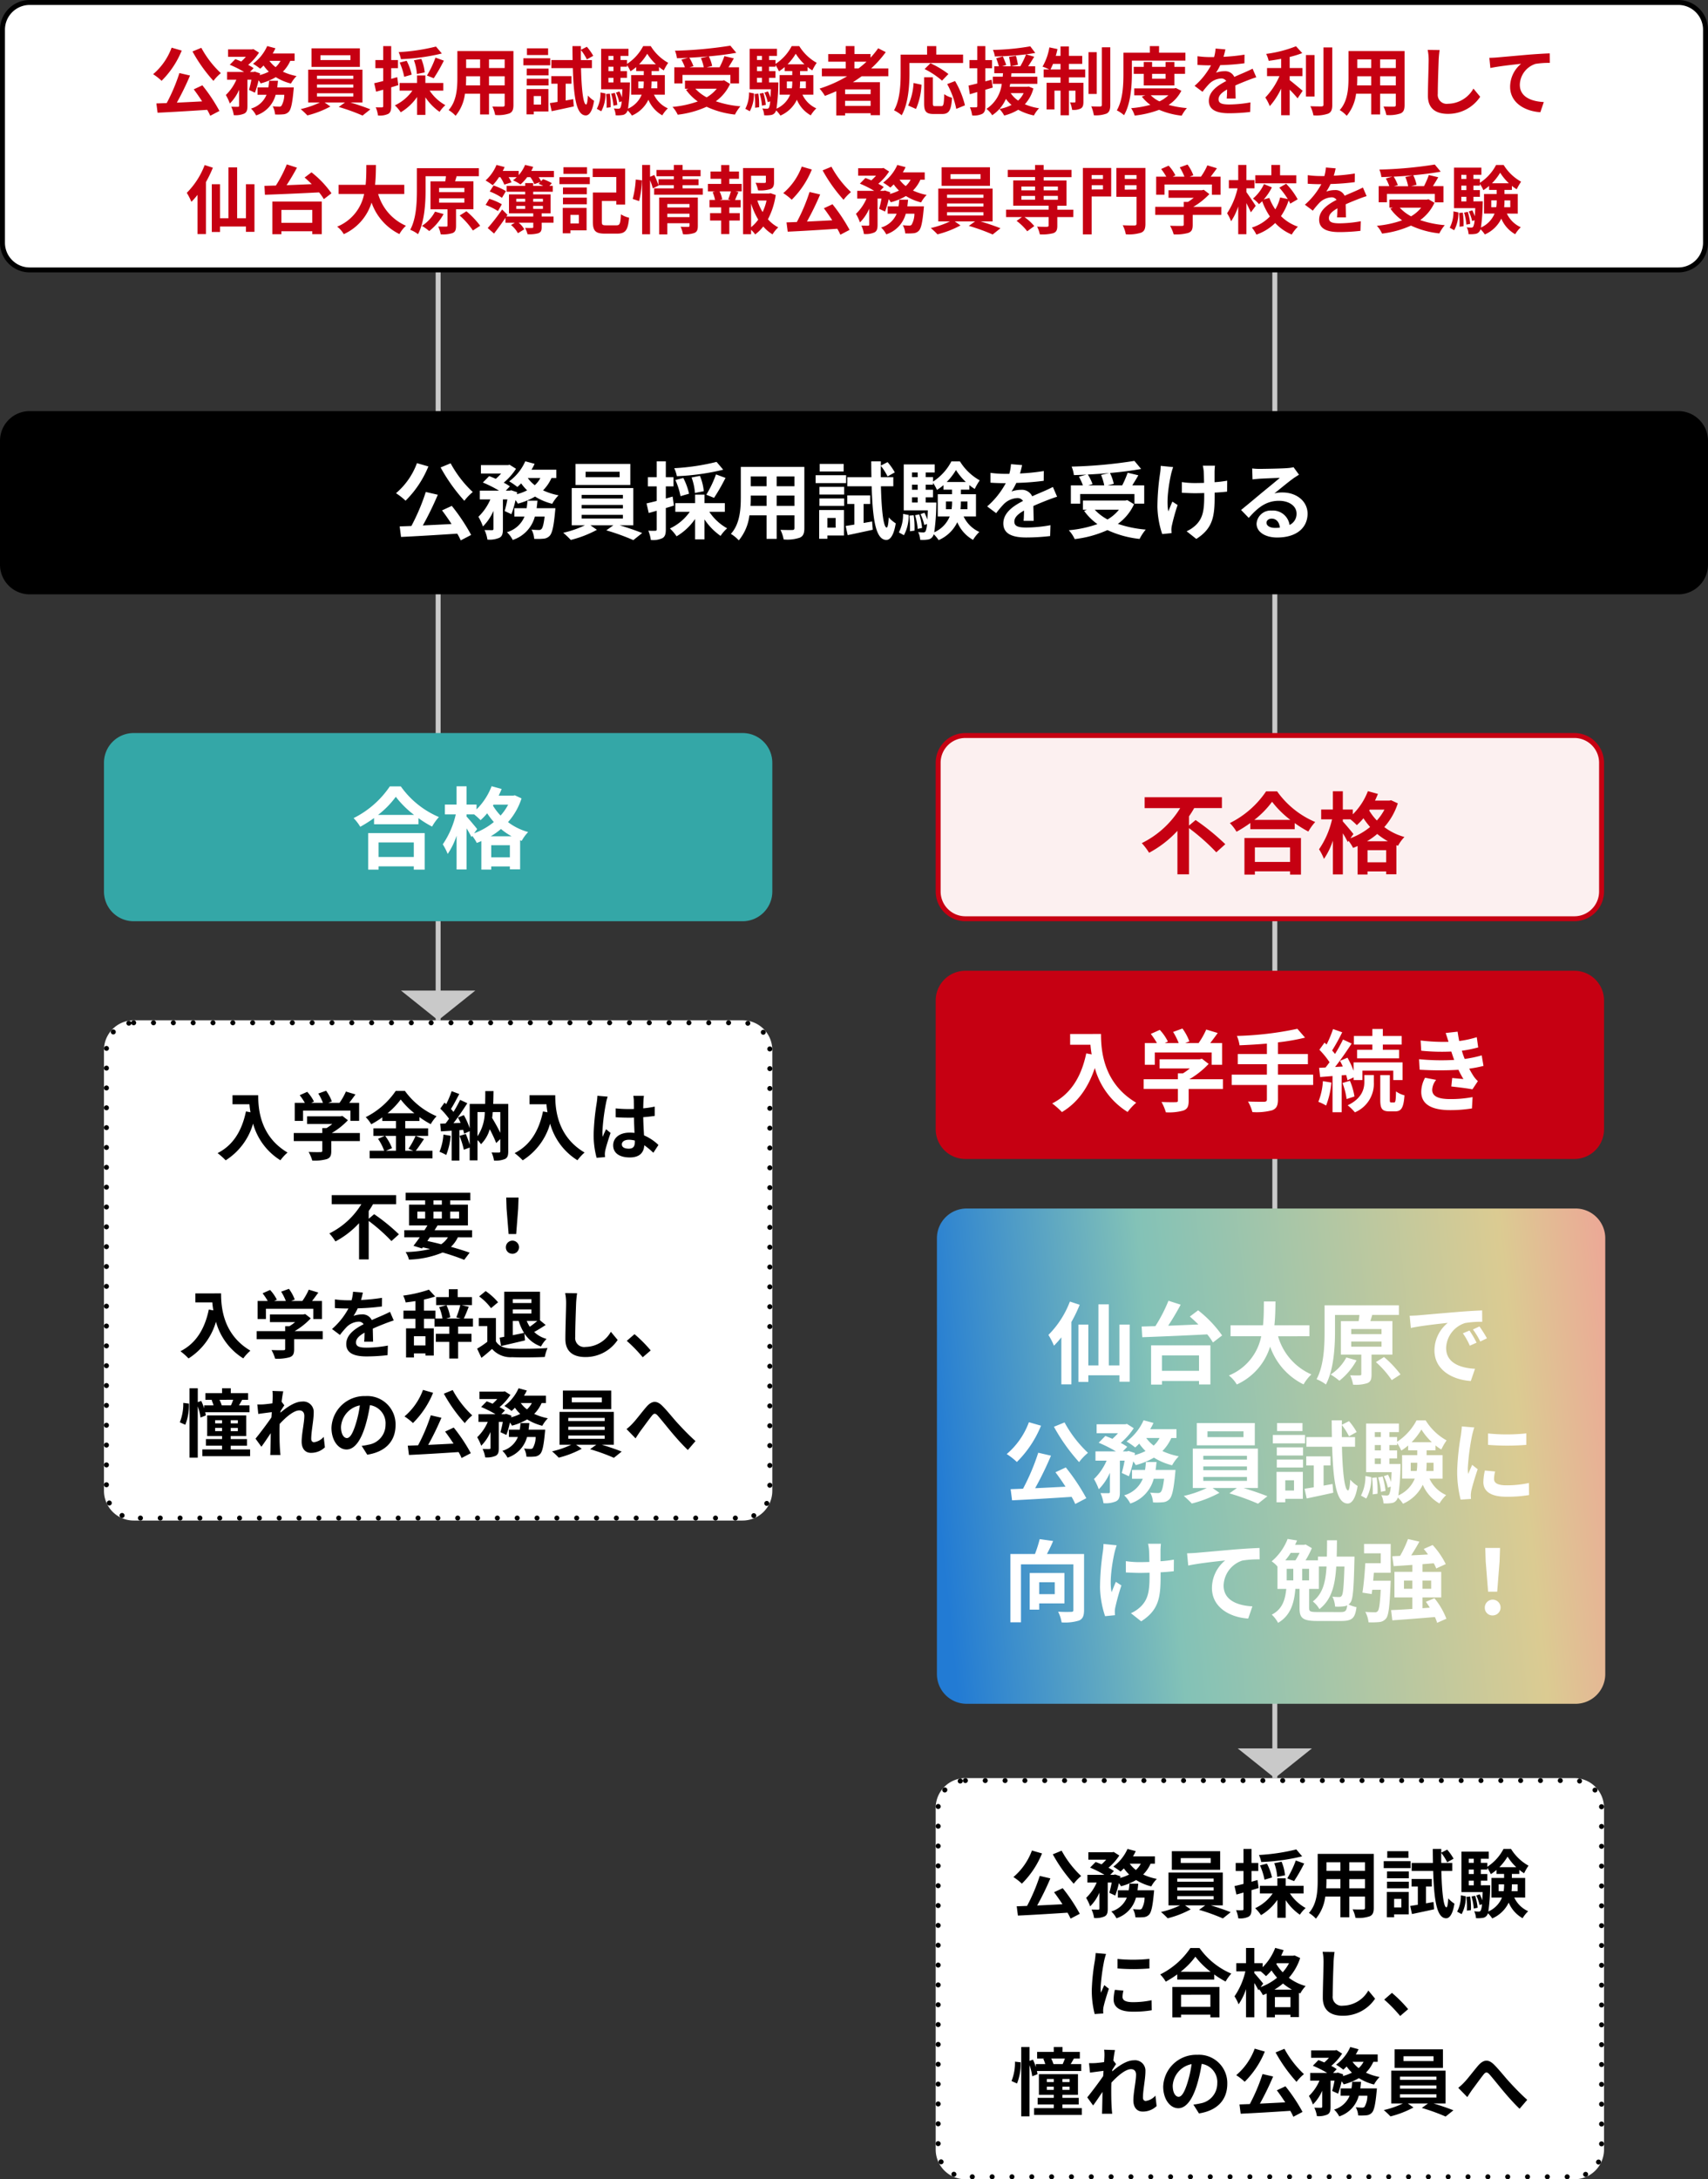
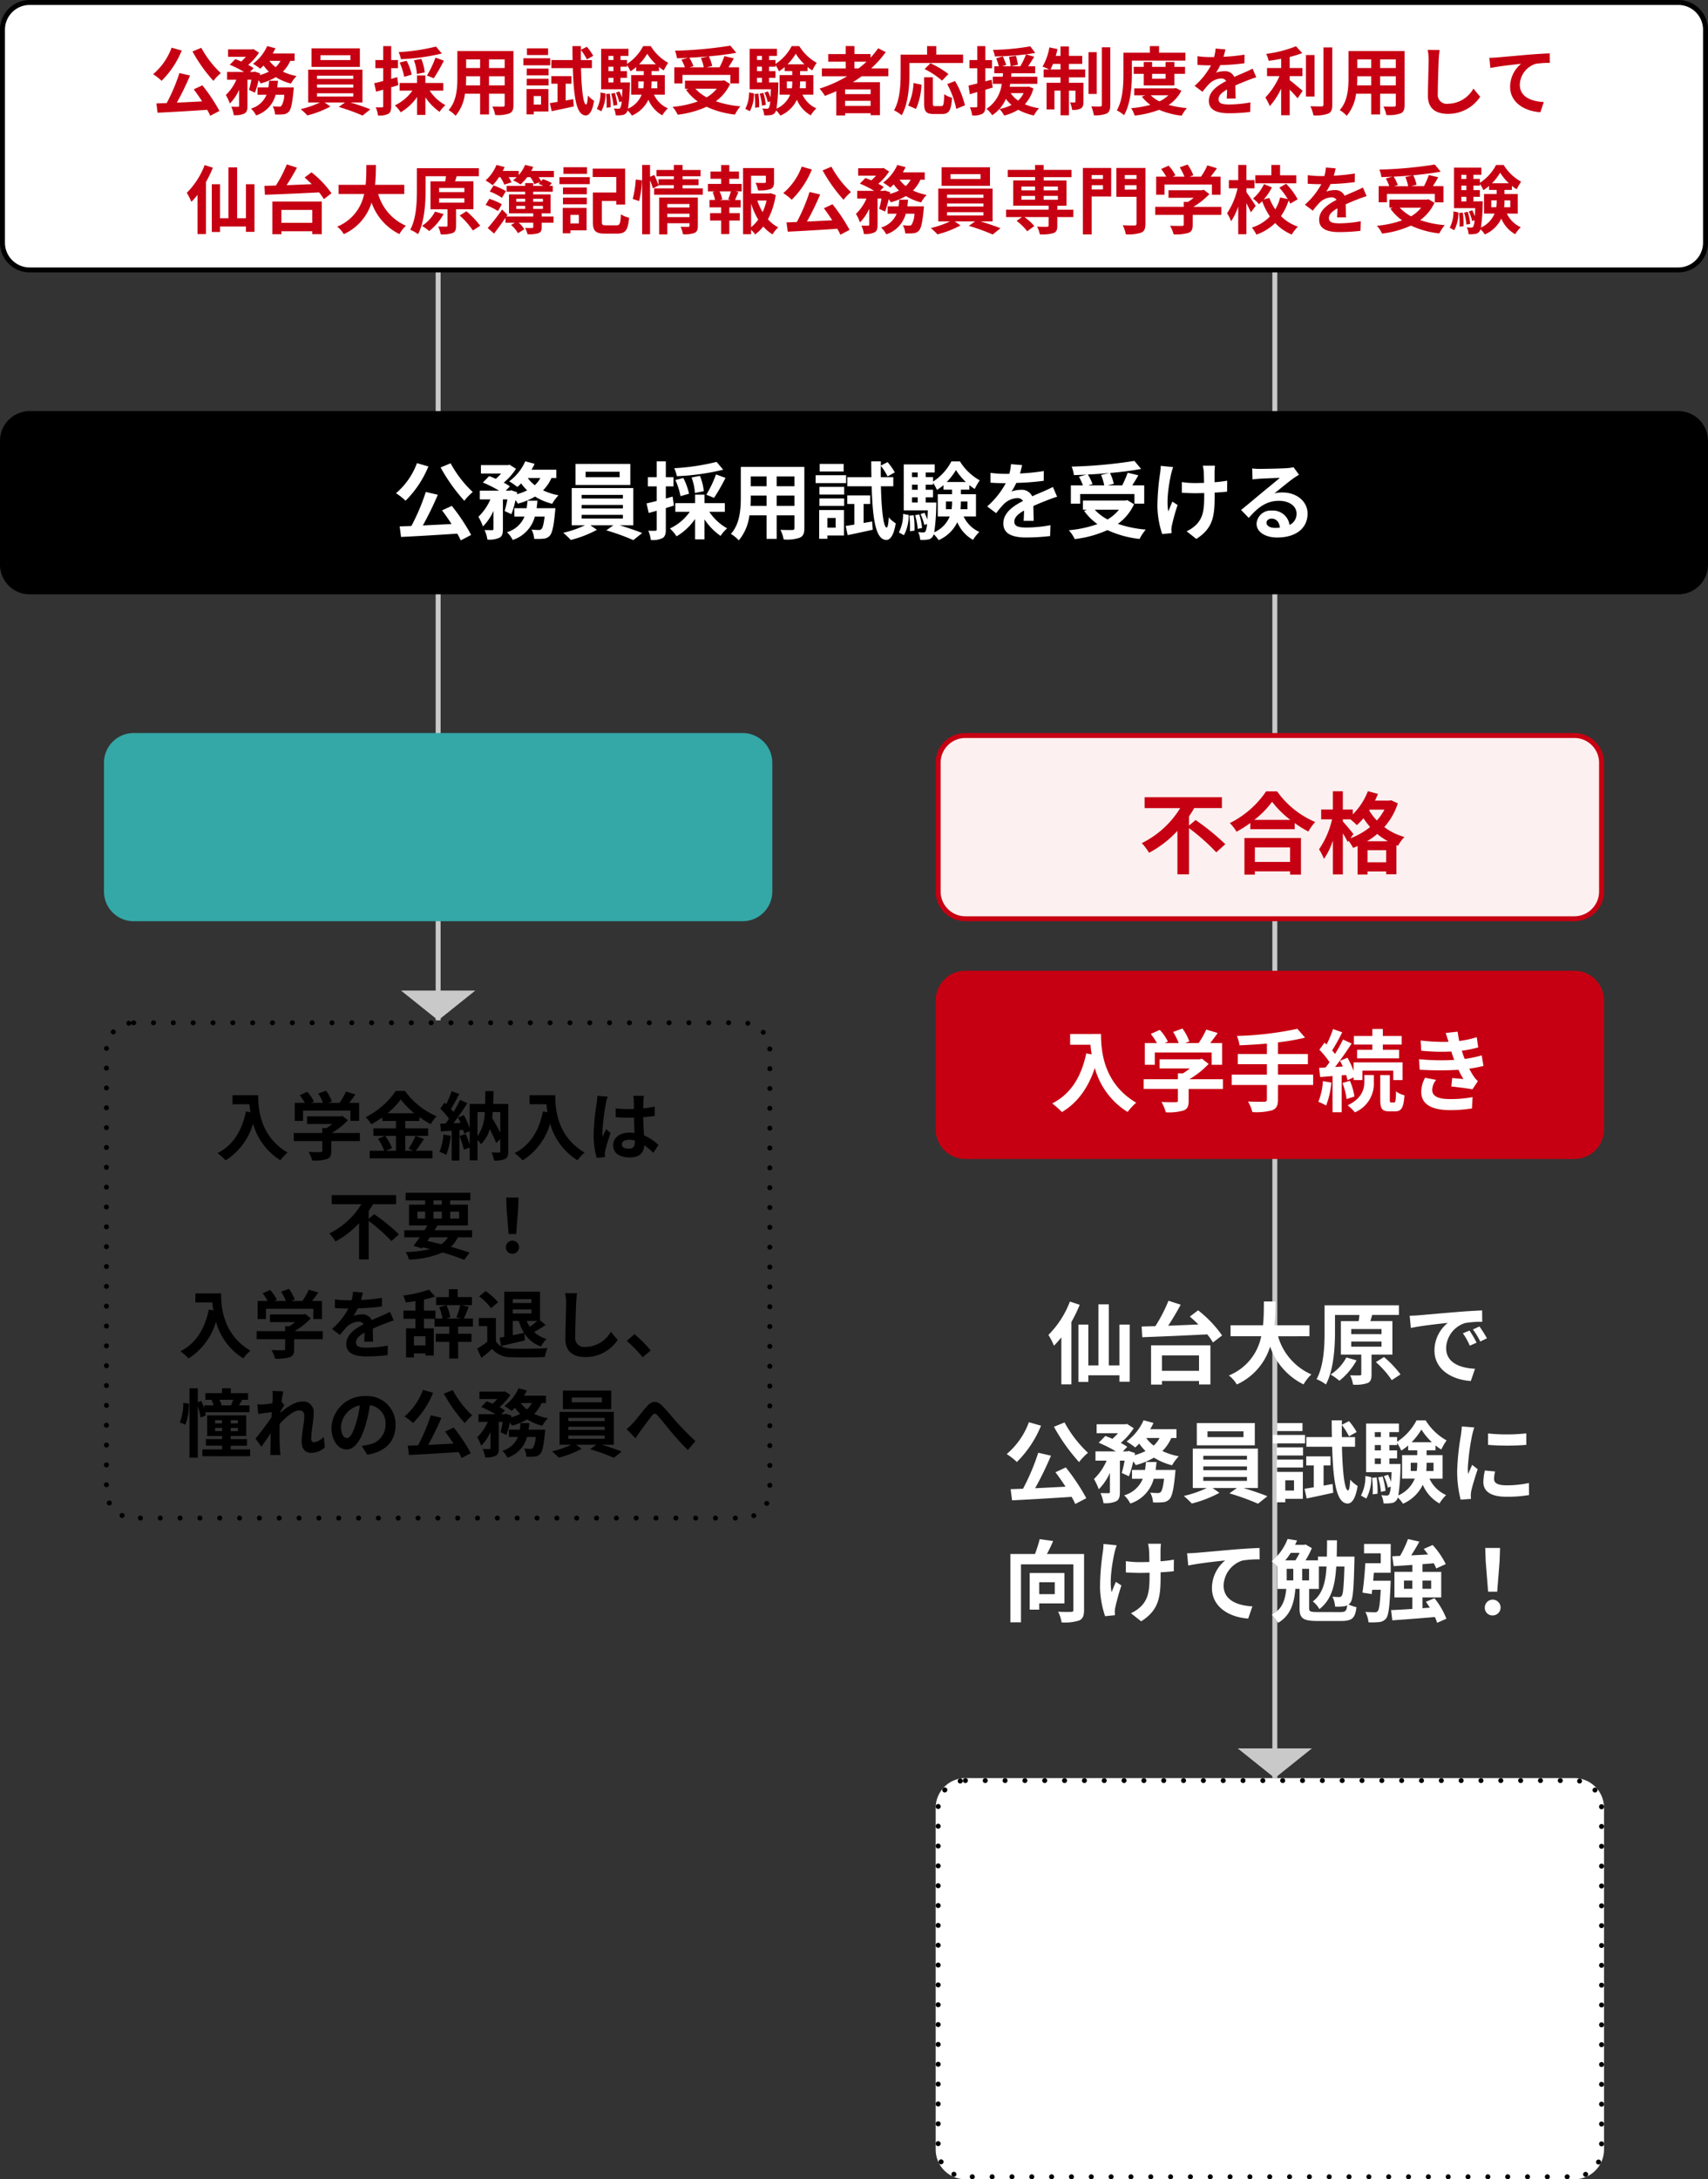
<svg xmlns="http://www.w3.org/2000/svg" width="345" height="440">
  <rect width="100%" height="100%" fill="#333333" stroke="none" />
  <defs>
    <linearGradient id="a" y1=".581" x2="1.061" y2=".5" gradientUnits="objectBoundingBox">
      <stop offset="0" stop-color="#227bd4" />
      <stop offset=".32" stop-color="#83c2b7" />
      <stop offset=".827" stop-color="#dbcb92" />
      <stop offset="1" stop-color="#efa297" />
    </linearGradient>
  </defs>
  <path d="M88 50.001h1v156h-1Z" fill="#c9c9c9" />
  <path d="m88.5 206.001-7.5-6h15ZM257 50h1v309h-1Z" fill="#c9c9c9" />
  <path d="m257.5 359-7.5-6h15Z" fill="#c9c9c9" />
  <g fill="#fff" stroke-linecap="round" stroke-dasharray="0 4">
    <path d="M195 359h123a6 6 0 0 1 6 6v69a6 6 0 0 1-6 6H195a6 6 0 0 1-6-6v-69a6 6 0 0 1 6-6Z" />
    <path d="M195 359h.005a.5.5 0 0 1 0 1H195a.5.5 0 0 1 0-1Zm4.005 0h.006a.5.5 0 1 1 0 1h-.006a.5.5 0 0 1 0-1Zm4.006 0h.005a.5.5 0 1 1 0 1h-.005a.5.5 0 1 1 0-1Zm4.005 0h.006a.5.5 0 1 1 0 1h-.006a.5.5 0 0 1 0-1Zm4.006 0h.005a.5.5 0 1 1 0 1h-.005a.5.5 0 1 1 0-1Zm4.005 0h.006a.5.5 0 1 1 0 1h-.006a.5.5 0 0 1 0-1Zm4.006 0h.005a.5.5 0 1 1 0 1h-.005a.5.5 0 1 1 0-1Zm4.005 0h.006a.5.5 0 1 1 0 1h-.006a.5.5 0 0 1 0-1Zm4.006 0h.005a.5.5 0 1 1 0 1h-.005a.5.5 0 1 1 0-1Zm4.005 0h.006a.5.5 0 1 1 0 1h-.006a.5.5 0 0 1 0-1Zm4.006 0h.005a.5.5 0 1 1 0 1h-.005a.5.5 0 1 1 0-1Zm4.005 0h.006a.5.5 0 1 1 0 1h-.006a.5.5 0 0 1 0-1Zm4.006 0h.005a.5.5 0 1 1 0 1h-.005a.5.5 0 1 1 0-1Zm4.005 0h.006a.5.5 0 0 1 0 1h-.006a.5.5 0 0 1 0-1Zm4.006 0h.005a.5.5 0 1 1 0 1h-.005a.5.5 0 1 1 0-1Zm4.005 0h.006a.5.5 0 1 1 0 1h-.006a.5.5 0 0 1 0-1Zm4.006 0h.005a.5.5 0 1 1 0 1h-.005a.5.5 0 1 1 0-1Zm4.005 0h.006a.5.5 0 1 1 0 1h-.006a.5.5 0 0 1 0-1Zm4.006 0h.005a.5.5 0 1 1 0 1h-.005a.5.5 0 1 1 0-1Zm4.005 0h.006a.5.5 0 1 1 0 1h-.006a.5.5 0 0 1 0-1Zm4.006 0h.005a.5.5 0 0 1 0 1h-.005a.5.5 0 1 1 0-1Zm4.005 0h.006a.5.5 0 0 1 0 1h-.006a.5.5 0 0 1 0-1Zm4.006 0h.005a.5.5 0 0 1 0 1h-.005a.5.5 0 1 1 0-1Zm4.005 0h.006a.5.5 0 0 1 0 1h-.006a.5.5 0 0 1 0-1Zm4.006 0h.005a.5.5 0 1 1 0 1h-.005a.5.5 0 1 1 0-1Zm4.005 0h.006a.5.5 0 1 1 0 1h-.006a.5.5 0 0 1 0-1Zm4.006 0h.005a.5.5 0 1 1 0 1h-.005a.5.5 0 1 1 0-1Zm4.005 0h.006a.5.5 0 1 1 0 1h-.006a.5.5 0 0 1 0-1Zm4.006 0h.005a.5.5 0 1 1 0 1h-.005a.5.5 0 1 1 0-1Zm4.005 0h.006a.5.5 0 1 1 0 1h-.006a.5.5 0 0 1 0-1Zm4.006 0h.005a.5.5 0 1 1 0 1h-.005a.5.5 0 1 1 0-1Zm3.901.103a.502.502 0 0 1 .104.011.5.5 0 0 1-.195.98h-.005a.5.5 0 0 1 .096-.99Zm3.111 1.82c.141 0 .281.059.38.174l.003.004.002.002a.5.5 0 0 1-.761.648l-.003-.003a.5.5 0 0 1 .38-.826Zm1.32 3.353a.5.5 0 0 1 .498.48v.005a.5.5 0 1 1-.999.04v-.005a.5.5 0 0 1 .5-.52Zm.003 3.985a.5.5 0 0 1 .5.5v.006a.5.5 0 0 1-1 0v-.006a.5.5 0 0 1 .5-.5Zm0 4.006a.5.5 0 0 1 .5.5v.005a.5.5 0 0 1-1 0v-.005a.5.5 0 0 1 .5-.5Zm0 4.005a.5.5 0 0 1 .5.5v.006a.5.5 0 0 1-1 0v-.006a.5.5 0 0 1 .5-.5Zm0 4.006a.5.5 0 0 1 .5.5v.005a.5.5 0 0 1-1 0v-.005a.5.5 0 0 1 .5-.5Zm0 4.005a.5.5 0 0 1 .5.5v.006a.5.5 0 0 1-1 0v-.006a.5.5 0 0 1 .5-.5Zm0 4.006a.5.5 0 0 1 .5.5v.005a.5.5 0 0 1-1 0v-.005a.5.5 0 0 1 .5-.5Zm0 4.005a.5.5 0 0 1 .5.5v.006a.5.5 0 0 1-1 0v-.006a.5.5 0 0 1 .5-.5Zm0 4.006a.5.5 0 0 1 .5.5v.005a.5.5 0 0 1-1 0v-.005a.5.5 0 0 1 .5-.5Zm0 4.005a.5.5 0 0 1 .5.5v.006a.5.5 0 0 1-1 0v-.006a.5.5 0 0 1 .5-.5Zm0 4.006a.5.5 0 0 1 .5.5v.005a.5.5 0 0 1-1 0v-.005a.5.5 0 0 1 .5-.5Zm0 4.005a.5.5 0 0 1 .5.5v.006a.5.5 0 0 1-1 0v-.006a.5.5 0 0 1 .5-.5Zm0 4.006a.5.5 0 0 1 .5.5v.005a.5.5 0 0 1-1 0v-.005a.5.5 0 0 1 .5-.5Zm0 4.005a.5.5 0 0 1 .5.5v.006a.5.5 0 0 1-1 0v-.006a.5.5 0 0 1 .5-.5Zm0 4.006a.5.5 0 0 1 .5.5v.005a.5.5 0 0 1-1 0v-.005a.5.5 0 0 1 .5-.5Zm0 4.005a.5.5 0 0 1 .5.5v.006a.5.5 0 0 1-1 0v-.006a.5.5 0 0 1 .5-.5Zm0 4.006a.5.5 0 0 1 .5.5v.005a.5.5 0 0 1-1 0v-.005a.5.5 0 0 1 .5-.5Zm0 4.005a.5.5 0 0 1 .5.5v.006a.5.5 0 0 1-1 0v-.006a.5.5 0 0 1 .5-.5Zm-.609 3.67a.5.5 0 0 1 .444.73l-.002.003v.001a.5.5 0 1 1-.889-.46l.002-.003a.5.5 0 0 1 .445-.271Zm-2.61 2.487a.5.5 0 0 1 .21.954l-.007.003a.5.5 0 1 1-.415-.91l.004-.002a.498.498 0 0 1 .208-.045Zm-3.726.494h.005a.5.5 0 1 1 0 1h-.005a.5.5 0 1 1 0-1Zm-4.006 0h.006a.5.5 0 0 1 0 1h-.006a.5.5 0 1 1 0-1Zm-4.005 0h.005a.5.5 0 1 1 0 1h-.005a.5.5 0 1 1 0-1Zm-4.006 0h.006a.5.5 0 0 1 0 1h-.006a.5.5 0 1 1 0-1Zm-4.005 0h.005a.5.5 0 1 1 0 1h-.005a.5.5 0 0 1 0-1Zm-4.006 0h.006a.5.5 0 0 1 0 1h-.006a.5.5 0 1 1 0-1Zm-4.005 0h.005a.5.5 0 1 1 0 1h-.005a.5.5 0 0 1 0-1Zm-4.006 0h.006a.5.5 0 0 1 0 1h-.006a.5.5 0 0 1 0-1Zm-4.005 0h.005a.5.5 0 1 1 0 1h-.005a.5.5 0 1 1 0-1Zm-4.006 0h.006a.5.5 0 0 1 0 1h-.006a.5.5 0 0 1 0-1Zm-4.005 0h.005a.5.5 0 1 1 0 1h-.005a.5.5 0 1 1 0-1Zm-4.006 0h.006a.5.5 0 0 1 0 1h-.006a.5.5 0 1 1 0-1Zm-4.005 0h.005a.5.5 0 1 1 0 1h-.005a.5.5 0 1 1 0-1Zm-4.006 0h.006a.5.5 0 0 1 0 1h-.006a.5.5 0 1 1 0-1Zm-4.005 0h.005a.5.5 0 1 1 0 1h-.005a.5.5 0 1 1 0-1Zm-4.006 0h.006a.5.5 0 0 1 0 1h-.006a.5.5 0 1 1 0-1Zm-4.005 0h.005a.5.5 0 1 1 0 1h-.005a.5.5 0 1 1 0-1Zm-4.006 0h.006a.5.5 0 0 1 0 1h-.006a.5.5 0 1 1 0-1Zm-4.005 0h.005a.5.5 0 0 1 0 1h-.005a.5.5 0 1 1 0-1Zm-4.006 0h.006a.5.5 0 0 1 0 1h-.006a.5.5 0 1 1 0-1Zm-4.005 0h.005a.5.5 0 1 1 0 1h-.005a.5.5 0 1 1 0-1Zm-4.006 0h.006a.5.5 0 0 1 0 1h-.006a.5.5 0 1 1 0-1Zm-4.005 0h.005a.5.5 0 1 1 0 1h-.005a.5.5 0 1 1 0-1Zm-4.006 0h.006a.5.5 0 0 1 0 1h-.006a.5.5 0 1 1 0-1Zm-4.005 0h.005a.5.5 0 1 1 0 1h-.005a.5.5 0 0 1 0-1Zm-4.006 0h.006a.5.5 0 0 1 0 1h-.006a.5.5 0 1 1 0-1Zm-4.005 0h.005a.5.5 0 1 1 0 1h-.005a.5.5 0 1 1 0-1Zm-4.006 0h.006a.5.5 0 0 1 0 1h-.006a.5.5 0 1 1 0-1Zm-4.005 0h.005a.5.5 0 1 1 0 1h-.005a.5.5 0 1 1 0-1Zm-4.006 0h.006a.5.5 0 0 1 0 1h-.006a.5.5 0 1 1 0-1Zm-4.005 0h.005a.5.5 0 1 1 0 1h-.005a.5.5 0 1 1 0-1Zm-3.712-.513c.07 0 .143.015.21.047l.005.002a.5.5 0 0 1-.422.907l-.004-.002a.5.5 0 0 1 .211-.954Zm-2.59-2.509a.5.5 0 0 1 .447.275l.002.004a.5.5 0 0 1-.892.452.5.5 0 0 1 .443-.73Zm-.588-3.679a.5.5 0 0 1 .5.5v.006a.5.5 0 0 1-1 0v-.006a.5.5 0 0 1 .5-.5Zm0-4.005a.5.5 0 0 1 .5.5v.005a.5.5 0 0 1-1 0v-.005a.5.5 0 0 1 .5-.5Zm0-4.006a.5.5 0 0 1 .5.5v.006a.5.5 0 0 1-1 0v-.006a.5.5 0 0 1 .5-.5Zm0-4.005a.5.5 0 0 1 .5.5v.005a.5.5 0 0 1-1 0v-.005a.5.5 0 0 1 .5-.5Zm0-4.006a.5.5 0 0 1 .5.5v.006a.5.5 0 0 1-1 0v-.006a.5.5 0 0 1 .5-.5Zm0-4.005a.5.5 0 0 1 .5.5v.005a.5.5 0 0 1-1 0v-.005a.5.5 0 0 1 .5-.5Zm0-4.006a.5.5 0 0 1 .5.5v.006a.5.5 0 0 1-1 0v-.006a.5.5 0 0 1 .5-.5Zm0-4.005a.5.5 0 0 1 .5.5v.005a.5.5 0 0 1-1 0v-.005a.5.5 0 0 1 .5-.5Zm0-4.006a.5.5 0 0 1 .5.5v.006a.5.5 0 0 1-1 0v-.006a.5.5 0 0 1 .5-.5Zm0-4.005a.5.5 0 0 1 .5.5v.005a.5.5 0 0 1-1 0v-.005a.5.5 0 0 1 .5-.5Zm0-4.006a.5.5 0 0 1 .5.5v.006a.5.5 0 0 1-1 0v-.006a.5.5 0 0 1 .5-.5Zm0-4.005a.5.5 0 0 1 .5.5v.005a.5.5 0 0 1-1 0v-.005a.5.5 0 0 1 .5-.5Zm0-4.006a.5.5 0 0 1 .5.5v.006a.5.5 0 0 1-1 0v-.006a.5.5 0 0 1 .5-.5Zm0-4.005a.5.5 0 0 1 .5.5v.005a.5.5 0 0 1-1 0v-.005a.5.5 0 0 1 .5-.5Zm0-4.006a.5.5 0 0 1 .5.5v.006a.5.5 0 0 1-1 0v-.006a.5.5 0 0 1 .5-.5Zm0-4.005a.5.5 0 0 1 .5.5v.005a.5.5 0 0 1-1 0v-.005a.5.5 0 0 1 .5-.5Zm0-4.006a.5.5 0 0 1 .5.5v.006a.5.5 0 0 1-1 0v-.006a.5.5 0 0 1 .5-.5Zm.006-3.981h.024a.5.5 0 0 1 .476.524v.005a.5.5 0 0 1-1-.048v-.001l.001-.005a.5.5 0 0 1 .499-.475Zm1.347-3.342a.5.5 0 0 1 .377.829l-.004.003a.5.5 0 1 1-.75-.66.499.499 0 0 1 .377-.172Zm3.126-1.793a.5.5 0 0 1 .091.991h-.004a.5.5 0 1 1-.183-.982l.006-.001a.502.502 0 0 1 .09-.008Z" fill="#000" />
  </g>
-   <path d="M212.655 374.39a31.192 31.192 0 0 0 4.23 5.94 9.233 9.233 0 0 1 1.5-1.56 20.162 20.162 0 0 1-3.945-5.115Zm-4.215-.765a12.827 12.827 0 0 1-3.74 5.355 11.6 11.6 0 0 1 1.71 1.335 18.262 18.262 0 0 0 4.07-6.105Zm4.47 8.415c.555.735 1.155 1.59 1.7 2.43-1.74.09-3.495.18-5.115.255a56.252 56.252 0 0 0 2.67-5.475l-2.145-.5a36.685 36.685 0 0 1-2.565 6.06l-2.085.075.24 1.875c2.64-.12 6.42-.345 10.02-.585a10.2 10.2 0 0 1 .615 1.2l1.86-.975a34.4 34.4 0 0 0-3.45-5.175Zm16.86-.39c.06-.435.1-.885.15-1.335h-1.785a12.522 12.522 0 0 1-.15 1.335H225.8v1.485h1.81a4.808 4.808 0 0 1-3.135 2.79 5.045 5.045 0 0 1 1.035 1.38 5.992 5.992 0 0 0 3.945-4.17h1.74a4.567 4.567 0 0 1-.57 2.235.611.611 0 0 1-.48.165 12.7 12.7 0 0 1-1.29-.075 3.933 3.933 0 0 1 .48 1.65 11.462 11.462 0 0 0 1.68-.03 1.649 1.649 0 0 0 1.1-.525c.435-.48.705-1.635.945-4.23.03-.21.06-.675.06-.675Zm.66-5.37a4.558 4.558 0 0 1-.99 1.275 5.882 5.882 0 0 1-1.245-1.275Zm2.85 0v-1.48h-4.425a10.056 10.056 0 0 0 .555-1.05l-1.665-.45a8.942 8.942 0 0 1-2.865 3.57 13.1 13.1 0 0 1 1.455 1 8.931 8.931 0 0 0 .675-.645 8.481 8.481 0 0 0 1.065 1.245 9.088 9.088 0 0 1-1.83.69l.06-.345-1.08-.36-.24.075h-.72l.735-.765a8.4 8.4 0 0 0-1.1-.66 11.2 11.2 0 0 0 2.19-2.475l-1.14-.72-.27.06h-4.84v1.5h3.6a9.367 9.367 0 0 1-.945.945c-.4-.18-.825-.345-1.185-.48l-1.125 1.14a21.76 21.76 0 0 1 2.9 1.455h-3.44v1.56h1.875a9.425 9.425 0 0 1-2.13 3.09 10 10 0 0 1 .81 1.72 9.088 9.088 0 0 0 1.875-2.775v3.21c0 .18-.06.21-.24.225-.195 0-.795 0-1.35-.015a5.943 5.943 0 0 1 .51 1.7 4.424 4.424 0 0 0 2.115-.315c.525-.27.645-.75.645-1.56v-5.28h.795a19.551 19.551 0 0 1-.48 2.07l1.2.555a17.51 17.51 0 0 0 .735-2.505 5.677 5.677 0 0 1 .42.63 12.006 12.006 0 0 0 3.06-1.26 10.8 10.8 0 0 0 3.06 1.29 6.851 6.851 0 0 1 1.125-1.515 11.672 11.672 0 0 1-2.76-.885 7.368 7.368 0 0 0 1.5-2.19Zm11.28-.15h-6.06v-.975h6.06Zm1.905-2.37H236.7v3.75h9.765Zm-8.67 9.075h7.35v.66h-7.35Zm0-1.77h7.35v.63h-7.35Zm0-1.785h7.35v.645h-7.35Zm9.195 5.415v-6.63h-10.965v6.63h2.355a18.312 18.312 0 0 1-3.87 1.335 15.69 15.69 0 0 1 1.35 1.275 19.986 19.986 0 0 0 4.65-1.8l-1.155-.81h4.1l-1.26.9a39.926 39.926 0 0 1 4.815 1.74l1.575-1.26c-1.035-.42-2.61-.96-4.02-1.38Zm14.85-11.295a40.271 40.271 0 0 1-7.545 1.125 6.093 6.093 0 0 1 .465 1.425 42.4 42.4 0 0 0 8.265-1.15Zm-.45 6.4a33.208 33.208 0 0 0 2.04-3.55l-1.695-.615a19.6 19.6 0 0 1-1.725 3.615Zm-1.83-1.18a9.127 9.127 0 0 0-.69-2.73l-1.485.285a9.986 9.986 0 0 1 .6 2.76Zm-2.625.45a11.433 11.433 0 0 0-1.02-2.8l-1.41.36a13.141 13.141 0 0 1 .915 2.88Zm-2.925.51-1.215.345v-2.16h1.365v-1.635h-1.365v-2.82h-1.62v2.82H249.6v1.635h1.575v2.6c-.675.165-1.305.33-1.815.435l.39 1.71c.435-.12.93-.255 1.425-.4v3.315c0 .195-.075.255-.255.255a12.119 12.119 0 0 1-1.245-.015 6.635 6.635 0 0 1 .45 1.65 3.89 3.89 0 0 0 2.085-.33c.45-.285.585-.735.585-1.56v-3.8c.48-.135.96-.285 1.44-.435Zm9.3 2.715v-1.545h-3.615v-1.515h-1.68v1.515h-3.525v1.55h2.58a8.954 8.954 0 0 1-3.54 2.97 8.1 8.1 0 0 1 1.185 1.4 10.4 10.4 0 0 0 3.3-3.09v3.62h1.68v-3.555a10.945 10.945 0 0 0 2.865 2.94 6.7 6.7 0 0 1 1.17-1.35 9.155 9.155 0 0 1-3.18-2.94Zm9.24-1.05V379.4h3.165v1.845Zm-4.665 0c.03-.555.045-1.1.045-1.575v-.27h2.82v1.845Zm2.865-5.25v1.74h-2.82v-1.74Zm4.965 1.74h-3.165v-1.74h3.165Zm1.77-3.435H266.16v5.355c0 2.1-.135 4.77-1.77 6.57a6.589 6.589 0 0 1 1.41 1.155 8.59 8.59 0 0 0 1.89-4.455h3.06v4.185h1.8v-4.185h3.165v2.25c0 .27-.1.36-.39.36-.27 0-1.26.015-2.1-.03a6.744 6.744 0 0 1 .57 1.71 6.966 6.966 0 0 0 2.88-.315c.6-.27.81-.75.81-1.71Zm7-.54h-4.27v1.35h4.275Zm.435 2.01h-5.42v1.41h5.43Zm-1.86 7.62v1.725h-1.46v-1.725Zm1.485-1.41h-4.42v5.115h1.475v-.585h2.95Zm-4.38-.735h4.41v-1.335h-4.405Zm0-2.025h4.41v-1.365h-4.405Zm7.875 5.07v-3.39h1.17v-1.53h-4.08v1.53h1.26v3.675c-.57.09-1.095.18-1.545.24l.36 1.635c1.29-.27 2.925-.615 4.47-.96l-.12-1.47Zm5.3-6.54v-1.62h-2.22q-.023-.99 0-2.025a10.275 10.275 0 0 1 1.2 1.89l1.29-.72a10.574 10.574 0 0 0-1.29-1.83l-1.2.615v-.75h-1.71c0 .99.015 1.92.03 2.82h-4.29v1.62h4.335c.18 5.97.735 9.51 2.6 9.555.555.015 1.305-.51 1.695-2.955a5.615 5.615 0 0 1-1.245-1.065c-.06 1.125-.18 1.815-.375 1.815-.57-.045-.915-3.06-1.02-7.35Zm1.89 8.715a7.139 7.139 0 0 0 .84-3.6l-.99-.195a6.969 6.969 0 0 1-.75 3.3Zm.975-3.48a17.755 17.755 0 0 1 .1 2.775l.81-.1a14.689 14.689 0 0 0-.15-2.745Zm1.02-.075a11.283 11.283 0 0 1 .465 2.43l.78-.165a12.355 12.355 0 0 0-.5-2.415Zm1.89-2.265v-.93h1.305v-1.35h-1.305v-.9h1.305v-.345a8.239 8.239 0 0 1 .705 1.275 8.824 8.824 0 0 0 1.155-.855v.81h1.53v.81h-2.55v3.96h2.13a5.3 5.3 0 0 1-2.76 2.82 36.847 36.847 0 0 0 .36-4.71c.015-.195.015-.585.015-.585Zm-2.445-.93h1.02v.93h-1.02Zm1.02-2.25v.9h-1.02v-.9Zm0-2.175v.825h-1.02v-.825Zm5.175 1.695a11.207 11.207 0 0 0 1.65-2.13 10.647 10.647 0 0 0 1.755 2.13Zm3.69 3.465v1.38h-1.23a13.151 13.151 0 0 0 .06-1.32v-.06Zm-3.84 1.38v-1.38h1.1v.045a8.1 8.1 0 0 1-.09 1.335Zm5.355 1.29v-3.96h-2.685v-.81h1.5v-.825a6.815 6.815 0 0 0 .975.69 10.387 10.387 0 0 1 .885-1.53 9.686 9.686 0 0 1-3.525-3.375h-1.53a9.575 9.575 0 0 1-3.27 3.6v-.795h-1.305v-.825h1.605v-1.44h-5.52v8.175h4.29c-.03.645-.06 1.2-.09 1.65a8.66 8.66 0 0 0-.51-1.215l-.705.24a8.79 8.79 0 0 1 .675 1.935l.48-.18a3.49 3.49 0 0 1-.255 1.305.448.448 0 0 1-.4.195 8.5 8.5 0 0 1-.915-.06 3.427 3.427 0 0 1 .36 1.38 5.838 5.838 0 0 0 1.32-.045 1.191 1.191 0 0 0 .9-.525 1.222 1.222 0 0 0 .195-.42 5.968 5.968 0 0 1 .87 1.05 6.588 6.588 0 0 0 3.33-3.195 6.5 6.5 0 0 0 2.805 3.15 6.94 6.94 0 0 1 1.125-1.41 5.645 5.645 0 0 1-2.805-2.76Zm-82.35 12.395v1.92a40.26 40.26 0 0 0 6.45 0V395.5a30.845 30.845 0 0 1-6.45.015Zm1.2 6.4-1.725-.165a9.164 9.164 0 0 0-.255 1.95c0 1.545 1.245 2.46 3.825 2.46a21.243 21.243 0 0 0 3.87-.285l-.03-2.025a17.731 17.731 0 0 1-3.765.39c-1.53 0-2.1-.4-2.1-1.065a5.091 5.091 0 0 1 .18-1.255Zm-3.51-7.41-2.1-.18c-.015.48-.1 1.05-.15 1.47a41.827 41.827 0 0 0-.63 5.94 19.175 19.175 0 0 0 .585 4.905l1.74-.12c-.015-.21-.03-.45-.03-.615a4.526 4.526 0 0 1 .075-.7c.165-.8.66-2.43 1.08-3.675l-.93-.735c-.21.5-.45 1.02-.675 1.53a7.237 7.237 0 0 1-.06-.975 39.784 39.784 0 0 1 .72-5.5c.065-.275.255-1.025.375-1.34Zm21.075 8.235v2.45h-5.925v-2.445Zm-7.68 4.575h1.755v-.555h5.925v.555h1.83v-6.145h-9.51Zm1.665-9.21a15.327 15.327 0 0 0 2.985-3.045 16.432 16.432 0 0 0 3.075 3.05Zm1.98-4.8a15.88 15.88 0 0 1-6.1 5.34 7.284 7.284 0 0 1 1.12 1.455 20.9 20.9 0 0 0 2.325-1.47v1.05h7.47v-1.03a17.992 17.992 0 0 0 2.295 1.425 8.719 8.719 0 0 1 1.155-1.6 15.069 15.069 0 0 1-6.42-5.16Zm16.98 8.4a11.619 11.619 0 0 0 1.725-1.23 11.18 11.18 0 0 0 1.8 1.23Zm.09 3.54v-2.035h3.135v2.04Zm-2.37-4.755c-.255-.345-1.38-1.68-1.785-2.115v-.36h1.275a12.764 12.764 0 0 1 1.08.975 10.241 10.241 0 0 0 1.11-1.155 14.183 14.183 0 0 0 1.125 1.47 11.522 11.522 0 0 1-3.315 1.895Zm5.22-4.11a9.09 9.09 0 0 1-1.275 1.83 9.308 9.308 0 0 1-1.29-1.68l.1-.15Zm1.125-1.575-.3.06h-2.415q.27-.562.5-1.125l-1.7-.46a11.036 11.036 0 0 1-2.535 3.9v-.81h-1.68v-3.07h-1.68v3.07h-1.965v1.65h1.83a14.62 14.62 0 0 1-2.19 5.04 9.143 9.143 0 0 1 .825 1.62 11.987 11.987 0 0 0 1.5-3.075v5.685h1.68v-6.915a16.378 16.378 0 0 1 .825 1.455l.135-.2a7.16 7.16 0 0 1 .765 1.185 8.229 8.229 0 0 0 .765-.315v4.8h1.665v-.52h3.135v.48h1.725v-4.89l.27.1a6.963 6.963 0 0 1 1.08-1.485 9.948 9.948 0 0 1-3.39-1.665 11.112 11.112 0 0 0 2.28-3.99Zm8.07-.705-2.415-.03a9.567 9.567 0 0 1 .195 2.025c0 1.29-.15 5.235-.15 7.245 0 2.565 1.59 3.645 4.05 3.645a7.765 7.765 0 0 0 6.51-3.45l-1.365-1.645a6 6 0 0 1-5.13 3.06 1.813 1.813 0 0 1-2.07-2.01c0-1.86.12-5.22.18-6.84.03-.6.105-1.365.195-2Zm13.26 12.93 1.605-1.38a26.993 26.993 0 0 0-3.27-3.285l-1.56 1.355a29.392 29.392 0 0 1 3.225 3.315Zm-77.805 9.22a9.976 9.976 0 0 1-.7 3.915l1.11.495a10.806 10.806 0 0 0 .735-4.275Zm10.08-.63a11.719 11.719 0 0 1-.45 1.125h-1.86a7.973 7.973 0 0 0-.45-1.125Zm-5.535 3.165a3.977 3.977 0 0 0-.12-.645h8.955v-1.4h-2.13c.195-.33.42-.7.645-1.125h1.2v-1.33h-3.495v-.99h-1.77v.99h-3.36v1.335h1.53l-.285.045a9.365 9.365 0 0 1 .4 1.08h-1.9v.615a11.343 11.343 0 0 0-.585-1.515l-.7.255v-2.805h-1.67v14h1.665v-10.34a10.6 10.6 0 0 1 .555 2.25Zm1.89 3.165v-.645h1.395v.645Zm0-2.205h1.395v.63h-1.395Zm4.59.63h-1.44v-.63h1.44Zm0 1.575h-1.44v-.645h1.44Zm-1.44 3.69v-.75h3.285v-1.335h-3.285v-.615h3.135v-4.17h-7.89v4.17h3v.615h-3.255v1.335h3.255v.75h-3.975v1.365h9.645v-1.365Zm8.475-10.455c0 .165-.03.585-.06 1.155-.645.09-1.305.165-1.74.195a12.888 12.888 0 0 1-1.305.015l.195 1.92c.84-.12 2-.27 2.73-.36-.015.36-.045.72-.075 1.065-.855 1.26-2.355 3.24-3.21 4.29l1.185 1.635c.525-.7 1.26-1.8 1.89-2.745-.015 1.26-.03 2.13-.06 3.3 0 .24-.015.765-.045 1.11h2.07c-.045-.345-.09-.885-.105-1.155-.09-1.41-.09-2.67-.09-3.9 0-.39.015-.795.03-1.215 1.23-1.35 2.85-2.73 3.96-2.73.63 0 1.02.375 1.02 1.11 0 1.365-.54 3.57-.54 5.19 0 1.455.75 2.265 1.875 2.265a4 4 0 0 0 2.82-1.11l-.24-2.115a3.112 3.112 0 0 1-1.95 1.08c-.375 0-.57-.285-.57-.675 0-1.545.5-3.75.5-5.31a2.1 2.1 0 0 0-2.355-2.22c-1.455 0-3.18 1.215-4.365 2.25.015-.12.015-.225.03-.33.255-.39.555-.885.765-1.155l-.555-.72c.105-.93.24-1.695.33-2.115l-2.19-.075a8.282 8.282 0 0 1 .055 1.35Zm24.82 5.535a5.712 5.712 0 0 0-6.06-5.85 6.665 6.665 0 0 0-6.885 6.42c0 2.535 1.38 4.365 3.045 4.365 1.635 0 2.925-1.86 3.825-4.89a30.336 30.336 0 0 0 .9-4.065 3.708 3.708 0 0 1 3.15 3.96 4.071 4.071 0 0 1-3.42 4.02 11.536 11.536 0 0 1-1.4.24l1.125 1.785c3.79-.585 5.72-2.82 5.72-5.985Zm-11.02.38a4.722 4.722 0 0 1 3.81-4.35 22.515 22.515 0 0 1-.795 3.63c-.615 2.025-1.2 2.97-1.83 2.97-.585-.005-1.185-.74-1.185-2.25Zm20.775-6.71a31.192 31.192 0 0 0 4.23 5.94 9.233 9.233 0 0 1 1.5-1.56 20.162 20.162 0 0 1-3.945-5.115Zm-4.215-.765a12.827 12.827 0 0 1-3.735 5.355 11.6 11.6 0 0 1 1.71 1.335 18.262 18.262 0 0 0 4.065-6.1Zm4.47 8.415c.555.735 1.155 1.59 1.695 2.43-1.74.09-3.495.18-5.115.255a56.251 56.251 0 0 0 2.67-5.475l-2.145-.495a36.685 36.685 0 0 1-2.565 6.06l-2.085.075.24 1.875c2.64-.12 6.42-.345 10.02-.585a10.2 10.2 0 0 1 .615 1.2l1.86-.98a34.4 34.4 0 0 0-3.45-5.175Zm16.86-.39c.06-.435.105-.885.15-1.335h-1.785a12.524 12.524 0 0 1-.15 1.335h-2.19v1.485h1.815a4.808 4.808 0 0 1-3.135 2.79 5.045 5.045 0 0 1 1.035 1.38 5.992 5.992 0 0 0 3.945-4.17h1.74a4.567 4.567 0 0 1-.57 2.235.611.611 0 0 1-.48.165 12.7 12.7 0 0 1-1.29-.075 3.933 3.933 0 0 1 .48 1.65 11.462 11.462 0 0 0 1.68-.03 1.649 1.649 0 0 0 1.1-.525c.435-.48.705-1.635.945-4.23.03-.21.06-.675.06-.675Zm.66-5.37a4.558 4.558 0 0 1-.99 1.275 5.882 5.882 0 0 1-1.245-1.275Zm2.85 0v-1.485h-4.425a10.057 10.057 0 0 0 .555-1.05l-1.665-.45a8.942 8.942 0 0 1-2.865 3.57 13.1 13.1 0 0 1 1.455 1.005 8.931 8.931 0 0 0 .675-.645 8.481 8.481 0 0 0 1.065 1.245 9.088 9.088 0 0 1-1.83.69l.06-.345-1.08-.36-.24.075h-.72l.735-.765a8.4 8.4 0 0 0-1.1-.66 11.2 11.2 0 0 0 2.2-2.475l-1.14-.72-.27.06h-4.85v1.5h3.6a9.368 9.368 0 0 1-.945.945c-.405-.18-.825-.345-1.185-.48l-1.125 1.14a21.76 21.76 0 0 1 2.9 1.455h-3.44v1.56h1.875a9.425 9.425 0 0 1-2.13 3.09 10 10 0 0 1 .81 1.72 9.088 9.088 0 0 0 1.875-2.775v3.21c0 .18-.06.21-.24.225s-.795 0-1.35-.015a5.943 5.943 0 0 1 .515 1.7 4.424 4.424 0 0 0 2.115-.315c.525-.27.645-.75.645-1.56v-5.28h.8a19.552 19.552 0 0 1-.48 2.07l1.2.555a17.509 17.509 0 0 0 .72-2.505 5.678 5.678 0 0 1 .42.63 12.006 12.006 0 0 0 3.06-1.26 10.8 10.8 0 0 0 3.06 1.29 6.851 6.851 0 0 1 1.125-1.515 11.672 11.672 0 0 1-2.76-.885 7.369 7.369 0 0 0 1.5-2.19Zm11.28-.15h-6.06v-.975h6.06Zm1.9-2.37h-9.76v3.75h9.765Zm-8.67 9.075h7.35v.66h-7.35Zm0-1.77h7.35v.63h-7.35Zm0-1.785h7.35v.645h-7.35Zm9.195 5.415v-6.63h-10.96v6.63h2.355a18.311 18.311 0 0 1-3.87 1.335 15.69 15.69 0 0 1 1.35 1.275 19.986 19.986 0 0 0 4.65-1.8l-1.155-.81h4.095l-1.26.9a39.925 39.925 0 0 1 4.81 1.74l1.575-1.26c-1.035-.42-2.61-.96-4.02-1.38Zm2.565-3.165 1.83 1.875c.255-.39.6-.93.945-1.425.645-.855 1.71-2.34 2.31-3.09.435-.555.72-.63 1.245-.045.7.795 1.83 2.22 2.76 3.33s2.22 2.565 3.3 3.585l1.545-1.8c-1.425-1.275-2.7-2.625-3.66-3.675-.885-.96-2.085-2.505-3.105-3.495-1.1-1.065-2.07-.96-3.12.225-.93 1.08-2.085 2.625-2.775 3.345a10.039 10.039 0 0 1-1.27 1.17Z" />
-   <path d="M6 0h123a6 6 0 0 1 6 6v88a6 6 0 0 1-6 6H6a6 6 0 0 1-6-6V6a6 6 0 0 1 6-6Z" transform="translate(189.248 244)" fill="url(#a)" />
  <path d="M216.109 262.79a19.151 19.151 0 0 1-4.338 6.732 13.867 13.867 0 0 1 1.116 2.178 17.533 17.533 0 0 0 1.494-1.692v9.5h2.034v-12.596a29.191 29.191 0 0 0 1.674-3.474Zm10.008 4.644v8.244h-2.142v-12.33h-2.106v12.33h-2.034v-8.244h-2v11.574h2v-1.332h6.282v1.3h2.07v-11.542Zm16.074 6.228v3.114h-7.49v-3.114Zm-9.684 5.886h2.2v-.72h7.484v.7h2.3v-7.9h-11.984Zm7.83-13.734a35.31 35.31 0 0 1 1.728 1.6c-2.07.09-4.158.18-6.1.252a54.976 54.976 0 0 0 2.52-4.248l-2.466-.792a30.887 30.887 0 0 1-2.646 5.13c-1.008.018-1.944.054-2.772.072l.126 2.16c3.348-.126 8.37-.324 13.122-.576a11.617 11.617 0 0 1 1.152 1.64l1.854-1.422a23.919 23.919 0 0 0-4.844-5.076Zm24.156 3.978v-2.214h-7.074c.18-1.674.2-3.33.216-4.806h-2.34c-.018 1.476 0 3.114-.18 4.806h-6.552v2.214h6.192a10.791 10.791 0 0 1-6.534 7.92 6.342 6.342 0 0 1 1.6 1.818 12.39 12.39 0 0 0 6.732-7.65 13.426 13.426 0 0 0 6.75 7.632 8.614 8.614 0 0 1 1.586-2.012 12.011 12.011 0 0 1-6.732-7.7Zm7.452 4.284a9.214 9.214 0 0 1-3.168 3.438 14.144 14.144 0 0 1 1.764 1.26 13.492 13.492 0 0 0 3.474-4.122Zm.99-3.222h6.12v1.046h-6.12Zm0-2.52h6.12v1.026h-6.12Zm8.316 5.166v-6.768h-4.45l.378-1.224-.248-.018h5.634v-1.944h-15.012v5.328c0 2.808-.126 6.84-1.62 9.594a7.756 7.756 0 0 1 1.89 1.062c1.584-2.97 1.836-7.6 1.836-10.656v-3.384h4.932a11.225 11.225 0 0 1-.162 1.242h-3.582v6.768h4.122v3.924c0 .216-.072.27-.342.27-.252.018-1.116.018-1.908-.018a7.418 7.418 0 0 1 .594 1.89 7.579 7.579 0 0 0 2.88-.306c.684-.288.846-.81.846-1.782V273.5Zm-3.33 1.512a19.088 19.088 0 0 1 3.2 3.636l1.768-1.148a21.3 21.3 0 0 0-3.33-3.51Zm6.822-9.36.234 2.466c2.088-.45 5.76-.846 7.452-1.026a7.2 7.2 0 0 0-2.682 5.562c0 3.906 3.564 5.922 7.344 6.174l.846-2.466c-3.06-.162-5.832-1.224-5.832-4.194a5.47 5.47 0 0 1 3.816-5.04 18.7 18.7 0 0 1 3.474-.252l-.018-2.3c-1.278.054-3.24.162-5.094.324-3.294.27-6.264.54-7.776.666-.342.034-1.044.068-1.764.086Zm12.078 2.988-1.332.558a13.888 13.888 0 0 1 1.4 2.5l1.368-.612a22.343 22.343 0 0 0-1.436-2.446Zm2.016-.828-1.314.612a15.835 15.835 0 0 1 1.478 2.43l1.35-.648a26.925 26.925 0 0 0-1.514-2.394Zm-85.95 20.256a37.43 37.43 0 0 0 5.076 7.132 11.08 11.08 0 0 1 1.8-1.872 24.194 24.194 0 0 1-4.734-6.138Zm-5.058-.918a15.392 15.392 0 0 1-4.482 6.426 13.917 13.917 0 0 1 2.052 1.6 21.914 21.914 0 0 0 4.878-7.326Zm5.364 10.1a48.512 48.512 0 0 1 2.034 2.916c-2.088.108-4.194.216-6.138.306a67.5 67.5 0 0 0 3.2-6.57l-2.574-.594a44.022 44.022 0 0 1-3.074 7.27l-2.5.09.288 2.25c3.168-.144 7.7-.414 12.024-.7a12.241 12.241 0 0 1 .738 1.44l2.232-1.17a41.28 41.28 0 0 0-4.14-6.21Zm20.232-.468c.072-.522.126-1.062.18-1.6h-2.142a15.027 15.027 0 0 1-.18 1.6h-2.628v1.782h2.178a5.77 5.77 0 0 1-3.762 3.346 6.054 6.054 0 0 1 1.242 1.656 7.191 7.191 0 0 0 4.734-5h2.088c-.2 1.674-.432 2.448-.684 2.682a.733.733 0 0 1-.576.2 15.245 15.245 0 0 1-1.548-.09 4.72 4.72 0 0 1 .576 1.98 13.754 13.754 0 0 0 2.016-.036 1.979 1.979 0 0 0 1.314-.63c.522-.576.846-1.962 1.134-5.076.036-.252.072-.81.072-.81Zm.792-6.444a5.47 5.47 0 0 1-1.188 1.53 7.058 7.058 0 0 1-1.494-1.53Zm3.42 0v-1.784h-5.31a12.068 12.068 0 0 0 .666-1.26l-2-.54a10.731 10.731 0 0 1-3.438 4.284 15.718 15.718 0 0 1 1.746 1.206 10.717 10.717 0 0 0 .81-.774 10.177 10.177 0 0 0 1.278 1.494 10.906 10.906 0 0 1-2.2.828l.072-.414-1.3-.432-.288.09h-.864l.882-.918a10.074 10.074 0 0 0-1.314-.792 13.436 13.436 0 0 0 2.628-2.97l-1.368-.864-.324.072h-5.804v1.8h4.32a11.24 11.24 0 0 1-1.134 1.136c-.486-.216-.99-.414-1.422-.576l-1.35 1.368a26.111 26.111 0 0 1 3.478 1.744h-4.126v1.872h2.25a11.31 11.31 0 0 1-2.556 3.708 12 12 0 0 1 .972 2.07 10.906 10.906 0 0 0 2.25-3.33v3.852c0 .216-.072.252-.288.27-.234 0-.954 0-1.62-.018a7.131 7.131 0 0 1 .612 2.034 5.309 5.309 0 0 0 2.538-.378c.63-.324.774-.9.774-1.872v-6.336h.954a23.462 23.462 0 0 1-.576 2.484l1.44.666a21.012 21.012 0 0 0 .882-3.006 6.813 6.813 0 0 1 .5.756 14.408 14.408 0 0 0 3.676-1.508 12.965 12.965 0 0 0 3.672 1.548 8.221 8.221 0 0 1 1.35-1.818 14.006 14.006 0 0 1-3.312-1.062 8.842 8.842 0 0 0 1.8-2.628Zm13.536-.18h-7.272v-1.17h7.272Zm2.286-2.844h-11.718v4.5h11.718ZM243.055 298.2h8.82v.792h-8.82Zm0-2.124h8.82v.756h-8.82Zm0-2.142h8.82v.774h-8.82Zm11.034 6.5v-7.956h-13.158v7.956h2.826a21.974 21.974 0 0 1-4.644 1.6 18.828 18.828 0 0 1 1.62 1.53 23.983 23.983 0 0 0 5.58-2.16l-1.386-.972h4.914l-1.512 1.08a47.909 47.909 0 0 1 5.778 2.088l1.894-1.51c-1.242-.5-3.132-1.152-4.824-1.656Zm9-13.122h-5.13v1.62h5.13Zm.522 2.412h-6.516v1.692h6.516Zm-2.232 9.144v2.07h-1.764v-2.07Zm1.782-1.692h-5.31v6.138h1.764v-.7h3.546Zm-5.26-.882h5.3v-1.6h-5.3Zm0-2.43h5.3v-1.638h-5.3Zm9.45 6.084v-4.068h1.4v-1.836h-4.9v1.836h1.512v4.41c-.684.108-1.314.216-1.854.288l.432 1.962c1.548-.324 3.51-.738 5.364-1.152l-.144-1.764Zm6.358-7.848v-1.944h-2.664q-.027-1.188 0-2.43a12.33 12.33 0 0 1 1.44 2.268l1.548-.864a12.69 12.69 0 0 0-1.548-2.2l-1.44.738v-.9h-2.052c0 1.188.018 2.3.036 3.384h-5.148v1.948h5.2c.216 7.164.882 11.412 3.114 11.466.666.018 1.566-.612 2.034-3.546a6.738 6.738 0 0 1-1.494-1.278c-.072 1.35-.216 2.178-.45 2.178-.684-.054-1.1-3.672-1.224-8.82Zm2.268 10.458a8.567 8.567 0 0 0 1.008-4.32l-1.184-.238a8.363 8.363 0 0 1-.9 3.96Zm1.17-4.176a21.306 21.306 0 0 1 .126 3.33l.972-.126a17.628 17.628 0 0 0-.18-3.294Zm1.224-.09a13.541 13.541 0 0 1 .558 2.916l.936-.2a14.826 14.826 0 0 0-.594-2.9Zm2.268-2.718v-1.116h1.562v-1.62h-1.562v-1.08h1.562v-.414a9.888 9.888 0 0 1 .846 1.53 10.589 10.589 0 0 0 1.386-1.026v.972h1.836v.972h-3.06v4.752h2.556a6.356 6.356 0 0 1-3.312 3.384 44.218 44.218 0 0 0 .432-5.652c.018-.234.018-.7.018-.7Zm-2.938-1.116h1.224v1.116h-1.224Zm1.224-2.7v1.08h-1.224v-1.08Zm0-2.61v.99h-1.224v-.99Zm6.21 2.034a13.448 13.448 0 0 0 1.98-2.556 12.777 12.777 0 0 0 2.106 2.556Zm4.428 4.158V297h-1.472a15.783 15.783 0 0 0 .072-1.584v-.076Zm-4.604 1.66v-1.66h1.314v.054a9.717 9.717 0 0 1-.108 1.6Zm6.426 1.548v-4.756h-3.222v-.972h1.8v-.99a8.179 8.179 0 0 0 1.17.828 12.464 12.464 0 0 1 1.062-1.836 11.623 11.623 0 0 1-4.23-4.05h-1.836a11.49 11.49 0 0 1-3.924 4.32v-.954h-1.566v-.99h1.926v-1.728h-6.624v9.81h5.148c-.036.774-.072 1.44-.108 1.98a10.391 10.391 0 0 0-.612-1.458l-.846.288a10.549 10.549 0 0 1 .81 2.322l.576-.216a4.188 4.188 0 0 1-.306 1.566.538.538 0 0 1-.486.234 10.2 10.2 0 0 1-1.1-.072 4.112 4.112 0 0 1 .432 1.656 7.005 7.005 0 0 0 1.584-.054 1.429 1.429 0 0 0 1.08-.63 1.466 1.466 0 0 0 .234-.5 7.162 7.162 0 0 1 1.044 1.26 7.905 7.905 0 0 0 4-3.834 7.8 7.8 0 0 0 3.366 3.78 8.328 8.328 0 0 1 1.35-1.692 6.774 6.774 0 0 1-3.366-3.312Zm9.18-9.126v2.3a48.311 48.311 0 0 0 7.74 0V289.4a37.014 37.014 0 0 1-7.74.018Zm1.436 7.678-2.07-.2a11 11 0 0 0-.306 2.34c0 1.854 1.494 2.952 4.59 2.952a25.492 25.492 0 0 0 4.644-.342l-.036-2.43a21.278 21.278 0 0 1-4.518.468c-1.836 0-2.52-.486-2.52-1.278a6.11 6.11 0 0 1 .216-1.51Zm-4.212-8.892-2.516-.208c-.018.576-.126 1.26-.18 1.764a50.191 50.191 0 0 0-.756 7.128 23.01 23.01 0 0 0 .7 5.886l2.088-.144c-.018-.252-.036-.54-.036-.738a5.431 5.431 0 0 1 .09-.846c.2-.954.792-2.916 1.3-4.41l-1.116-.882c-.252.594-.54 1.224-.81 1.836a8.684 8.684 0 0 1-.072-1.17 47.741 47.741 0 0 1 .864-6.606c.07-.328.304-1.228.448-1.606Zm-84.74 31.258v2.394h-3.132v-2.394Zm1.962 4.266v-6.138h-7.02v7.4h1.926v-1.26Zm3.96-9.972h-7.506a29.69 29.69 0 0 0 1.26-2.628l-2.718-.378a25 25 0 0 1-.954 3.006h-4.968v13.788h2.142v-11.7h10.584v9.18c0 .324-.108.414-.45.414a27.51 27.51 0 0 1-2.628-.036 7.4 7.4 0 0 1 .7 2.16 9.5 9.5 0 0 0 3.528-.378c.756-.342 1.008-.954 1.008-2.124Zm15.53-2.07h-2.61a8.575 8.575 0 0 1 .2 1.242c.036.486.054 1.422.072 2.43-.684.018-1.386.036-2.034.036a18.931 18.931 0 0 1-2.718-.2v2.286c.882.036 2 .09 2.772.09.666 0 1.332-.018 2.016-.036v.648c0 3.042-.288 4.644-1.674 6.084a6.984 6.984 0 0 1-2.088 1.44l2.07 1.638c3.6-2.286 3.924-4.9 3.924-9.144v-.754a40.007 40.007 0 0 0 2.664-.216l.018-2.34a23.679 23.679 0 0 1-2.7.324v-2.3c.02-.4.038-.832.088-1.228Zm-8.942.31-2.664-.27a12.2 12.2 0 0 1-.126 1.566 50.546 50.546 0 0 0-.576 7.182 19.577 19.577 0 0 0 1.026 5.832l2-.2a12.51 12.51 0 0 1-.036-.738 4.056 4.056 0 0 1 .108-.882 44.425 44.425 0 0 1 1.222-4.39l-1.116-.72c-.306.666-.63 1.53-.864 2.088-.486-2.232.144-6.012.594-8.01a14.348 14.348 0 0 1 .432-1.458Zm14.22 1.62.234 2.466c2.088-.45 5.76-.846 7.452-1.026a7.249 7.249 0 0 0-2.664 5.558c0 3.888 3.564 5.922 7.326 6.174l.846-2.466c-3.042-.162-5.814-1.242-5.814-4.194a5.475 5.475 0 0 1 3.8-5.058 20.369 20.369 0 0 1 3.474-.234l-.018-2.3c-1.26.036-3.24.162-5.094.306-3.294.288-6.264.558-7.758.684a31.2 31.2 0 0 1-1.784.086Zm26.422 11.858c-1.53 0-1.764-.108-1.764-.774V320.8h1.964v-4.52h1.548c-.18 3.222-.792 5.526-2.772 7.056a5.211 5.211 0 0 1 1.332 1.548c2.412-1.872 3.168-4.716 3.4-8.6h1.656c-.126 4.014-.27 5.526-.54 5.886a.547.547 0 0 1-.54.27 10.5 10.5 0 0 1-1.35-.072 5.249 5.249 0 0 1 .54 2 8.8 8.8 0 0 0 1.908-.072 1.736 1.736 0 0 0 .54-.18c-.126 1.17-.378 1.368-1.4 1.368Zm-3.69-11.952a15.477 15.477 0 0 1-.846 1.512h-2.05a12.4 12.4 0 0 0 1.1-1.512Zm1.908 5.562h-1.384v-2.34h1.386Zm-4.518 0v-2.34h1.332v2.34Zm10.1-4.806c.036-1.044.036-2.142.054-3.294h-2c0 1.17-.018 2.268-.036 3.294h-1.8v.756h-2.518a17.04 17.04 0 0 0 1.278-2.466l-1.26-.738-.288.072h-1.836c.144-.288.27-.594.4-.882l-1.908-.306a11.177 11.177 0 0 1-3.222 4.518 5.677 5.677 0 0 1 1.17 1.044v4.52h1.782c-.216 2.052-.7 4.068-2.934 5.2a6.284 6.284 0 0 1 1.278 1.656c2.61-1.53 3.258-4.14 3.492-6.858h.846v3.942c0 2.016.72 2.538 3.636 2.538h4.716c2.25 0 2.862-.522 3.15-2.79a7.307 7.307 0 0 1-1.6-.54 1.855 1.855 0 0 0 .4-.432c.486-.666.648-2.79.774-8.406.018-.252.018-.828.018-.828Zm5.526-.666h3.366v2h-3.114c-.108 1.944-.324 4.374-.576 5.94l1.872.288.108-.864h1.71c-.144 2.844-.324 4.032-.612 4.32a.662.662 0 0 1-.63.216c-.36 0-1.1 0-1.872-.072a5.515 5.515 0 0 1 .648 2.106 15.679 15.679 0 0 0 2.178-.054 1.983 1.983 0 0 0 1.368-.72c.522-.648.72-2.466.9-6.822.018-.27.036-.81.036-.81h-3.546c.054-.522.09-1.062.144-1.6h3.4v-5.818h-5.38Zm8.064 7.164v-1.656h1.692v1.656Zm5.49-1.656v1.656h-1.746v-1.656Zm3.078 7.7a15.37 15.37 0 0 0-2.412-4.14l-1.728.72c.27.378.54.774.792 1.188l-1.476.108v-2.174h3.78v-5.166h-3.78v-1.548c.756-.054 1.512-.126 2.268-.18a6.769 6.769 0 0 1 .5 1.044l1.926-.882a16.225 16.225 0 0 0-2.646-3.852l-1.8.792c.288.342.594.738.864 1.116-1.152.072-2.3.126-3.4.18a41.743 41.743 0 0 0 1.656-2.772l-2.3-.522a22.187 22.187 0 0 1-1.6 3.4l-1.584.072.288 2c1.1-.072 2.394-.144 3.78-.252v1.4h-3.622v5.166h3.618v2.322c-1.62.108-3.114.2-4.3.234l.252 2.07c2.322-.162 5.526-.4 8.6-.666a7.619 7.619 0 0 1 .45 1.17Zm8.424-5.454h1.836l.486-6.156.09-2.682h-2.988l.09 2.682Zm.918 4.788a1.593 1.593 0 1 0-1.584-1.584 1.532 1.532 0 0 0 1.584 1.588Z" fill="#fff" />
  <path d="M195.001 196h123a6 6 0 0 1 6 6v26a6 6 0 0 1-6 6h-123a6 6 0 0 1-6-6v-26a6 6 0 0 1 6-6Z" fill="#c60012" />
  <path d="M216.159 208.762v2.178h4.1c.054.612.126 1.26.252 1.944l-1.1-.2c-.99 4.734-3.132 8.208-6.876 10.1a17.1 17.1 0 0 1 1.966 1.746c3.132-1.872 5.292-4.86 6.642-8.892a15.209 15.209 0 0 0 6.624 8.874 11.524 11.524 0 0 1 1.734-1.872c-6.624-3.906-7.11-10.476-7.11-13.878Zm17.1 3.726h11.484v2.484h2.106V210.6h-2.394c.486-.63 1.026-1.35 1.512-2.034l-2.322-.7a15.047 15.047 0 0 1-1.544 2.734h-2.722l.864-.342a10.555 10.555 0 0 0-1.4-2.592l-1.89.684a12.56 12.56 0 0 1 1.13 2.25h-2.826l.648-.306a9.81 9.81 0 0 0-1.638-2.358l-1.818.81a15.142 15.142 0 0 1 1.242 1.854h-2.448v4.374h2.016Zm13.77 5.418h-6.8a17.434 17.434 0 0 0 3.906-3.1l-1.35-1.044-.468.108h-8.086v1.854h6.1a12.176 12.176 0 0 1-1.386.99h-1.024v1.188h-6.912v1.962h6.912v2.34c0 .252-.09.324-.468.324-.36.018-1.692.018-2.844-.036a9.556 9.556 0 0 1 .882 2.088 10.913 10.913 0 0 0 3.492-.342c.882-.306 1.116-.864 1.116-1.98v-2.39h6.93Zm18.216-.936h-7.11v-2.106h6.048v-2.052h-6.048v-2.358a42.409 42.409 0 0 0 5.472-.954l-1.548-1.782a66.841 66.841 0 0 1-12.222 1.44 7.167 7.167 0 0 1 .54 1.89c1.764-.072 3.654-.18 5.526-.342v2.106h-5.886v2.052h5.884v2.106h-7.11v2.088h7.11v2.9c0 .36-.162.486-.576.5-.4 0-1.908 0-3.24-.054a8.3 8.3 0 0 1 .882 2.124 12.242 12.242 0 0 0 4-.36c.846-.342 1.17-.9 1.17-2.178v-2.932h7.11Zm11.956-5.022h-3.082v1.728h8.482v-1.728h-3.28V210.9h3.8v-1.742h-3.8v-1.4h-2.12v1.4h-3.73v1.742h3.73Zm-9.99 6.336a13.119 13.119 0 0 1-.918 4.176 8.992 8.992 0 0 1 1.566.756 16.522 16.522 0 0 0 1.062-4.644Zm4.7-1.242c.108.4.216.756.27 1.062l1.242-.576v.54h1.778v-1.908h6.228v1.908h1.872V214.5h-9.884v1.7a18.606 18.606 0 0 0-1.242-2.646l-1.512.63c.2.36.4.756.576 1.152l-1.566.09c1.134-1.44 2.358-3.222 3.348-4.734l-1.746-.81a29.02 29.02 0 0 1-1.62 2.916 9.054 9.054 0 0 0-.576-.7 40.523 40.523 0 0 0 2.034-3.678l-1.854-.648a22.087 22.087 0 0 1-1.3 3.114c-.144-.126-.288-.252-.414-.378l-1.044 1.44a16.565 16.565 0 0 1 2.052 2.52c-.27.378-.54.738-.81 1.062l-1.3.072.216 1.854 2.5-.2v7.308h1.842v-7.45Zm-.738 1.62a14.309 14.309 0 0 1 .828 3.24l1.584-.522a13.155 13.155 0 0 0-.918-3.168Zm4.41-.2c0 1.314-.414 3.294-3.366 4.7a9.953 9.953 0 0 1 1.458 1.422 6.266 6.266 0 0 0 3.826-6.084v-1.44h-1.924Zm5.418 4.122c-.234 0-.27-.072-.27-.558v-4.966h-1.93v4.968c0 1.782.324 2.358 1.854 2.358h1.146c1.224 0 1.71-.666 1.89-3.24a4.822 4.822 0 0 1-1.71-.792c-.036 1.944-.126 2.232-.378 2.232Zm5.634-8.73.126 2.124a66.94 66.94 0 0 0 7.83.018c.288.612.63 1.242 1.008 1.872-.54-.054-1.512-.144-2.268-.216l-.18 1.71c1.314.144 3.258.378 4.266.576l1.1-1.656a5.487 5.487 0 0 1-.81-.918 16.382 16.382 0 0 1-.936-1.6 24.119 24.119 0 0 0 2.88-.558l-.36-2.124a23.238 23.238 0 0 1-3.438.72c-.108-.288-.216-.558-.306-.81-.09-.27-.18-.558-.27-.846a26.241 26.241 0 0 0 3.304-.666l-.288-2.07a20.689 20.689 0 0 1-3.546.774q-.189-.918-.324-1.89l-2.412.27c.216.63.4 1.206.576 1.782a37.442 37.442 0 0 1-5.634-.27l.126 2.07a42.085 42.085 0 0 0 6.066.162c.108.306.216.648.36 1.062.072.2.144.414.234.63a46.126 46.126 0 0 1-7.11-.144Zm3.456 4.176-2.238-.43a5.978 5.978 0 0 0-.774 2.9c.036 2.574 2.268 3.636 5.868 3.636a27.647 27.647 0 0 0 4.374-.342l.126-2.286a23.691 23.691 0 0 1-4.518.4c-2.376 0-3.636-.54-3.636-1.872a3.378 3.378 0 0 1 .792-2.004Z" fill="#fff" />
  <g fill="#fcf0f0">
    <path d="M318 185.5H195a5.506 5.506 0 0 1-5.5-5.5v-26c0-3.033 2.467-5.5 5.5-5.5h123c3.033 0 5.5 2.467 5.5 5.5v26c0 3.033-2.467 5.5-5.5 5.5Z" />
    <path d="M195 149c-2.757 0-5 2.243-5 5v26c0 2.757 2.243 5 5 5h123c2.757 0 5-2.243 5-5v-26c0-2.757-2.243-5-5-5H195m0-1h123a6 6 0 0 1 6 6v26a6 6 0 0 1-6 6H195a6 6 0 0 1-6-6v-26a6 6 0 0 1 6-6Z" fill="#c60012" />
  </g>
  <path d="M240.17 166.684v-1.872a18.129 18.129 0 0 0 1.044-1.656h5.6v-2.196h-15.608v2.2h7.182a18.881 18.881 0 0 1-7.758 7.07 12.86 12.86 0 0 1 1.476 1.944 21.5 21.5 0 0 0 5.724-4.428v8.784h2.34v-9.324a42.04 42.04 0 0 1 5.508 4.878l1.822-1.638a46.762 46.762 0 0 0-6-4.878Zm20.412 4.41v2.934h-7.11v-2.934Zm-9.216 5.49h2.106v-.666h7.11v.666h2.2V169.2h-11.416Zm2-11.052a18.392 18.392 0 0 0 3.582-3.654 19.718 19.718 0 0 0 3.69 3.654Zm2.376-5.76a19.056 19.056 0 0 1-7.326 6.408 8.741 8.741 0 0 1 1.35 1.746 25.079 25.079 0 0 0 2.79-1.764v1.26h8.964v-1.242a21.591 21.591 0 0 0 2.754 1.71 10.463 10.463 0 0 1 1.386-1.926 18.082 18.082 0 0 1-7.7-6.192Zm20.376 10.08a13.942 13.942 0 0 0 2.07-1.476 13.416 13.416 0 0 0 2.16 1.476Zm.108 4.248v-2.448h3.762v2.448Zm-2.846-5.706c-.306-.414-1.656-2.016-2.142-2.538v-.432h1.53a15.316 15.316 0 0 1 1.3 1.17 12.29 12.29 0 0 0 1.332-1.386 17.022 17.022 0 0 0 1.35 1.764 13.826 13.826 0 0 1-3.978 2.268Zm6.264-4.932a10.908 10.908 0 0 1-1.53 2.2 11.17 11.17 0 0 1-1.548-2.016l.126-.18Zm1.35-1.89-.36.072h-2.9q.324-.675.594-1.35l-2.028-.558a13.243 13.243 0 0 1-3.042 4.68v-.972h-2.02v-3.69h-2.016v3.69h-2.358v1.98h2.2a17.544 17.544 0 0 1-2.628 6.048 10.971 10.971 0 0 1 .99 1.944 14.384 14.384 0 0 0 1.8-3.69v6.822h2.016v-8.3a19.651 19.651 0 0 1 .986 1.752l.162-.234a8.592 8.592 0 0 1 .918 1.422 9.874 9.874 0 0 0 .918-.378v5.76h2v-.63h3.762v.576h2.07v-5.872l.324.126a8.355 8.355 0 0 1 1.3-1.782 11.938 11.938 0 0 1-4.068-2 13.335 13.335 0 0 0 2.73-4.788Z" fill="#c60012" />
  <path d="M27 148h123a6 6 0 0 1 6 6v26a6 6 0 0 1-6 6H27a6 6 0 0 1-6-6v-26a6 6 0 0 1 6-6Z" fill="#34a7a7" />
-   <path d="M83.582 170.094v2.934h-7.11v-2.934Zm-9.216 5.49h2.106v-.666h7.11v.666h2.2V168.2H74.366Zm2-11.052a18.392 18.392 0 0 0 3.582-3.654 19.718 19.718 0 0 0 3.69 3.654Zm2.376-5.76a19.056 19.056 0 0 1-7.326 6.408 8.741 8.741 0 0 1 1.35 1.746 25.079 25.079 0 0 0 2.79-1.764v1.26h8.964v-1.242a21.591 21.591 0 0 0 2.754 1.71 10.463 10.463 0 0 1 1.386-1.926 18.082 18.082 0 0 1-7.7-6.192Zm20.376 10.08a13.942 13.942 0 0 0 2.07-1.476 13.416 13.416 0 0 0 2.16 1.476Zm.108 4.248v-2.448h3.762v2.448Zm-2.846-5.706c-.306-.414-1.656-2.016-2.142-2.538v-.432h1.53a15.316 15.316 0 0 1 1.3 1.17 12.29 12.29 0 0 0 1.332-1.386 17.022 17.022 0 0 0 1.35 1.764 13.826 13.826 0 0 1-3.978 2.268Zm6.264-4.932a10.908 10.908 0 0 1-1.53 2.2 11.17 11.17 0 0 1-1.548-2.016l.126-.18Zm1.35-1.89-.36.072h-2.9q.324-.675.594-1.35l-2.028-.558a13.243 13.243 0 0 1-3.042 4.68v-.972h-2.02v-3.69h-2.016v3.69h-2.358v1.98h2.2a17.544 17.544 0 0 1-2.628 6.048 10.971 10.971 0 0 1 .99 1.944 14.384 14.384 0 0 0 1.8-3.69v6.822h2.016v-8.3a19.651 19.651 0 0 1 .986 1.752l.162-.234a8.592 8.592 0 0 1 .918 1.422 9.874 9.874 0 0 0 .918-.378v5.76h2v-.63h3.762v.576h2.07v-5.872l.324.126a8.355 8.355 0 0 1 1.3-1.782 11.938 11.938 0 0 1-4.068-2 13.335 13.335 0 0 0 2.73-4.788Z" fill="#fff" />
  <g fill="#fff" stroke-linecap="round" stroke-dasharray="0 4">
-     <path d="M27 206h123a6 6 0 0 1 6 6v89a6 6 0 0 1-6 6H27a6 6 0 0 1-6-6v-89a6 6 0 0 1 6-6Z" />
    <path d="M27 206h.005a.5.5 0 0 1 0 1H27a.5.5 0 0 1-.477-.348.5.5 0 0 1-.408.426h-.004a.5.5 0 0 1-.177-.984h.006a.5.5 0 0 1 .564.34A.5.5 0 0 1 27 206Zm4.005 0h.006a.5.5 0 1 1 0 1h-.006a.5.5 0 0 1 0-1Zm4.006 0h.005a.5.5 0 1 1 0 1h-.005a.5.5 0 1 1 0-1Zm4.005 0h.006a.5.5 0 1 1 0 1h-.006a.5.5 0 0 1 0-1Zm4.006 0h.005a.5.5 0 1 1 0 1h-.005a.5.5 0 1 1 0-1Zm4.005 0h.006a.5.5 0 1 1 0 1h-.006a.5.5 0 0 1 0-1Zm4.006 0h.005a.5.5 0 1 1 0 1h-.005a.5.5 0 1 1 0-1Zm4.005 0h.006a.5.5 0 1 1 0 1h-.006a.5.5 0 0 1 0-1Zm4.006 0h.005a.5.5 0 1 1 0 1h-.005a.5.5 0 1 1 0-1Zm4.005 0h.006a.5.5 0 1 1 0 1h-.006a.5.5 0 0 1 0-1Zm4.006 0h.005a.5.5 0 1 1 0 1h-.005a.5.5 0 1 1 0-1Zm4.005 0h.006a.5.5 0 1 1 0 1h-.006a.5.5 0 0 1 0-1Zm4.006 0h.005a.5.5 0 1 1 0 1h-.005a.5.5 0 1 1 0-1Zm4.005 0h.006a.5.5 0 0 1 0 1h-.006a.5.5 0 0 1 0-1Zm4.006 0h.005a.5.5 0 1 1 0 1h-.005a.5.5 0 1 1 0-1Zm4.005 0h.006a.5.5 0 1 1 0 1h-.006a.5.5 0 0 1 0-1Zm4.006 0h.005a.5.5 0 1 1 0 1h-.005a.5.5 0 1 1 0-1Zm4.005 0h.006a.5.5 0 1 1 0 1h-.006a.5.5 0 0 1 0-1Zm4.006 0h.005a.5.5 0 1 1 0 1H99.1a.5.5 0 1 1 0-1Zm4.005 0h.006a.5.5 0 1 1 0 1h-.006a.5.5 0 0 1 0-1Zm4.006 0h.005a.5.5 0 0 1 0 1h-.005a.5.5 0 1 1 0-1Zm4.005 0h.006a.5.5 0 0 1 0 1h-.006a.5.5 0 0 1 0-1Zm4.006 0h.005a.5.5 0 0 1 0 1h-.005a.5.5 0 1 1 0-1Zm4.005 0h.006a.5.5 0 0 1 0 1h-.006a.5.5 0 0 1 0-1Zm4.006 0h.005a.5.5 0 1 1 0 1h-.005a.5.5 0 1 1 0-1Zm4.005 0h.006a.5.5 0 1 1 0 1h-.006a.5.5 0 0 1 0-1Zm4.006 0h.005a.5.5 0 1 1 0 1h-.005a.5.5 0 1 1 0-1Zm4.005 0h.006a.5.5 0 1 1 0 1h-.006a.5.5 0 0 1 0-1Zm4.006 0h.005a.5.5 0 1 1 0 1h-.005a.5.5 0 1 1 0-1Zm4.005 0h.006a.5.5 0 1 1 0 1h-.006a.5.5 0 0 1 0-1Zm4.006 0h.005a.5.5 0 1 1 0 1h-.005a.5.5 0 1 1 0-1Zm3.901.103a.502.502 0 0 1 .104.011.5.5 0 0 1-.195.98h-.005a.5.5 0 0 1 .096-.99Zm3.111 1.82c.141 0 .281.059.38.174l.003.004.002.002a.5.5 0 0 1-.761.648l-.003-.003a.5.5 0 0 1 .38-.826Zm1.32 3.353a.5.5 0 0 1 .498.48v.005a.5.5 0 1 1-.999.04v-.005a.5.5 0 0 1 .5-.52Zm.003 3.985a.5.5 0 0 1 .5.5v.006a.5.5 0 0 1-1 0v-.006a.5.5 0 0 1 .5-.5Zm0 4.006a.5.5 0 0 1 .5.5v.005a.5.5 0 0 1-1 0v-.005a.5.5 0 0 1 .5-.5Zm0 4.005a.5.5 0 0 1 .5.5v.006a.5.5 0 0 1-1 0v-.006a.5.5 0 0 1 .5-.5Zm0 4.006a.5.5 0 0 1 .5.5v.005a.5.5 0 0 1-1 0v-.005a.5.5 0 0 1 .5-.5Zm0 4.005a.5.5 0 0 1 .5.5v.006a.5.5 0 0 1-1 0v-.006a.5.5 0 0 1 .5-.5Zm0 4.006a.5.5 0 0 1 .5.5v.005a.5.5 0 0 1-1 0v-.005a.5.5 0 0 1 .5-.5Zm0 4.005a.5.5 0 0 1 .5.5v.006a.5.5 0 0 1-1 0v-.006a.5.5 0 0 1 .5-.5Zm0 4.006a.5.5 0 0 1 .5.5v.005a.5.5 0 0 1-1 0v-.005a.5.5 0 0 1 .5-.5Zm0 4.005a.5.5 0 0 1 .5.5v.006a.5.5 0 0 1-1 0v-.006a.5.5 0 0 1 .5-.5Zm0 4.006a.5.5 0 0 1 .5.5v.005a.5.5 0 0 1-1 0v-.005a.5.5 0 0 1 .5-.5Zm0 4.005a.5.5 0 0 1 .5.5v.006a.5.5 0 0 1-1 0v-.006a.5.5 0 0 1 .5-.5Zm0 4.006a.5.5 0 0 1 .5.5v.005a.5.5 0 0 1-1 0v-.005a.5.5 0 0 1 .5-.5Zm0 4.005a.5.5 0 0 1 .5.5v.006a.5.5 0 0 1-1 0v-.006a.5.5 0 0 1 .5-.5Zm0 4.006a.5.5 0 0 1 .5.5v.005a.5.5 0 0 1-1 0v-.005a.5.5 0 0 1 .5-.5Zm0 4.005a.5.5 0 0 1 .5.5v.006a.5.5 0 1 1-1 0v-.006a.5.5 0 0 1 .5-.5Zm0 4.006a.5.5 0 0 1 .5.5v.005a.5.5 0 0 1-1 0v-.005a.5.5 0 0 1 .5-.5Zm0 4.005a.5.5 0 0 1 .5.5v.006a.5.5 0 1 1-1 0v-.006a.5.5 0 0 1 .5-.5Zm0 4.006a.5.5 0 0 1 .5.5v.005a.5.5 0 1 1-1 0v-.005a.5.5 0 0 1 .5-.5Zm0 4.005a.5.5 0 0 1 .5.5v.006a.5.5 0 0 1-1 0v-.006a.5.5 0 0 1 .5-.5Zm0 4.006a.5.5 0 0 1 .5.5v.005a.5.5 0 0 1-1 0v-.005a.5.5 0 0 1 .5-.5Zm0 4.005a.5.5 0 0 1 .5.5v.006a.5.5 0 0 1-1 0v-.006a.5.5 0 0 1 .5-.5Zm0 4.006a.5.5 0 0 1 .5.5v.005a.5.5 0 0 1-1 0v-.005a.5.5 0 0 1 .5-.5Zm-.62 3.664a.498.498 0 0 1 .444.728l-.006.012a.5.5 0 0 1-.884-.467l.002-.004a.5.5 0 0 1 .444-.269Zm-2.622 2.476a.5.5 0 0 1 .208.954l-.006.003-.005.002a.5.5 0 0 1-.407-.913l.004-.002a.498.498 0 0 1 .206-.044Zm-3.73.483h.005a.5.5 0 0 1 0 1h-.006a.5.5 0 1 1 0-1Zm-4.006 0h.005a.5.5 0 1 1 0 1h-.005a.5.5 0 1 1 0-1Zm-4.006 0h.006a.5.5 0 0 1 0 1h-.006a.5.5 0 0 1 0-1Zm-4.005 0h.005a.5.5 0 1 1 0 1h-.005a.5.5 0 1 1 0-1Zm-4.006 0h.006a.5.5 0 0 1 0 1h-.006a.5.5 0 1 1 0-1Zm-4.005 0h.005a.5.5 0 1 1 0 1h-.005a.5.5 0 1 1 0-1Zm-4.006 0h.006a.5.5 0 0 1 0 1h-.006a.5.5 0 1 1 0-1Zm-4.005 0h.005a.5.5 0 1 1 0 1h-.005a.5.5 0 1 1 0-1Zm-4.006 0h.006a.5.5 0 0 1 0 1h-.006a.5.5 0 1 1 0-1Zm-4.005 0h.005a.5.5 0 1 1 0 1h-.005a.5.5 0 1 1 0-1Zm-4.006 0h.006a.5.5 0 0 1 0 1h-.006a.5.5 0 1 1 0-1Zm-4.005 0h.005a.5.5 0 0 1 0 1h-.005a.5.5 0 1 1 0-1Zm-4.006 0h.006a.5.5 0 0 1 0 1h-.006a.5.5 0 1 1 0-1Zm-4.005 0h.005a.5.5 0 0 1 0 1h-.005a.5.5 0 1 1 0-1Zm-4.006 0h.006a.5.5 0 0 1 0 1h-.006a.5.5 0 1 1 0-1Zm-4.005 0h.005a.5.5 0 1 1 0 1h-.005a.5.5 0 1 1 0-1Zm-4.006 0h.006a.5.5 0 0 1 0 1h-.006a.5.5 0 1 1 0-1Zm-4.005 0h.005a.5.5 0 1 1 0 1h-.005a.5.5 0 1 1 0-1Zm-4.006 0h.006a.5.5 0 0 1 0 1h-.006a.5.5 0 1 1 0-1Zm-4.005 0h.005a.5.5 0 1 1 0 1h-.005a.5.5 0 0 1 0-1Zm-4.006 0h.006a.5.5 0 0 1 0 1h-.006a.5.5 0 1 1 0-1Zm-4.005 0h.005a.5.5 0 1 1 0 1h-.005a.5.5 0 1 1 0-1Zm-4.006 0h.006a.5.5 0 0 1 0 1h-.006a.5.5 0 1 1 0-1Zm-4.005 0h.005a.5.5 0 1 1 0 1h-.005a.5.5 0 1 1 0-1Zm-4.006 0h.006a.5.5 0 0 1 0 1h-.006a.5.5 0 1 1 0-1Zm-4.005 0h.005a.5.5 0 1 1 0 1h-.005a.5.5 0 1 1 0-1Zm-4.006 0h.006a.5.5 0 0 1 0 1h-.006a.5.5 0 1 1 0-1Zm-4.005 0h.005a.5.5 0 1 1 0 1h-.005a.5.5 0 1 1 0-1Zm-4.006 0h.006a.5.5 0 0 1 0 1h-.006a.5.5 0 1 1 0-1Zm-4.005 0h.005a.5.5 0 1 1 0 1h-.005a.5.5 0 1 1 0-1Zm-4.006 0h.006a.5.5 0 0 1 0 1h-.006a.5.5 0 1 1 0-1Zm-3.707-.524c.072 0 .144.016.213.048l.004.002a.5.5 0 0 1-.426.905l-.005-.002a.5.5 0 0 1 .214-.953Zm-2.578-2.52a.5.5 0 0 1 .447.276l.002.004a.5.5 0 1 1-.895.446l-.003-.006a.5.5 0 0 1 .449-.72Zm-.577-3.684a.5.5 0 0 1 .5.5v.005a.5.5 0 0 1-1 0v-.005a.5.5 0 0 1 .5-.5Zm0-4.006a.5.5 0 0 1 .5.5v.006a.5.5 0 0 1-1 0v-.006a.5.5 0 0 1 .5-.5Zm0-4.005a.5.5 0 0 1 .5.5v.005a.5.5 0 0 1-1 0v-.005a.5.5 0 0 1 .5-.5Zm0-4.006a.5.5 0 0 1 .5.5v.006a.5.5 0 0 1-1 0v-.006a.5.5 0 0 1 .5-.5Zm0-4.005a.5.5 0 0 1 .5.5v.005a.5.5 0 0 1-1 0v-.005a.5.5 0 0 1 .5-.5Zm0-4.006a.5.5 0 0 1 .5.5v.006a.5.5 0 0 1-1 0v-.006a.5.5 0 0 1 .5-.5Zm0-4.005a.5.5 0 0 1 .5.5v.005a.5.5 0 0 1-1 0v-.005a.5.5 0 0 1 .5-.5Zm0-4.006a.5.5 0 0 1 .5.5v.006a.5.5 0 1 1-1 0v-.006a.5.5 0 0 1 .5-.5Zm0-4.005a.5.5 0 0 1 .5.5v.005a.5.5 0 0 1-1 0v-.005a.5.5 0 0 1 .5-.5Zm0-4.006a.5.5 0 0 1 .5.5v.006a.5.5 0 0 1-1 0v-.006a.5.5 0 0 1 .5-.5Zm0-4.005a.5.5 0 0 1 .5.5v.005a.5.5 0 0 1-1 0v-.005a.5.5 0 0 1 .5-.5Zm0-4.006a.5.5 0 0 1 .5.5v.006a.5.5 0 0 1-1 0v-.006a.5.5 0 0 1 .5-.5Zm0-4.005a.5.5 0 0 1 .5.5v.005a.5.5 0 0 1-1 0v-.005a.5.5 0 0 1 .5-.5Zm0-4.006a.5.5 0 0 1 .5.5v.006a.5.5 0 0 1-1 0v-.006a.5.5 0 0 1 .5-.5Zm0-4.005a.5.5 0 0 1 .5.5v.005a.5.5 0 0 1-1 0v-.005a.5.5 0 0 1 .5-.5Zm0-4.006a.5.5 0 0 1 .5.5v.006a.5.5 0 0 1-1 0v-.006a.5.5 0 0 1 .5-.5Zm0-4.005a.5.5 0 0 1 .5.5v.005a.5.5 0 0 1-1 0v-.005a.5.5 0 0 1 .5-.5Zm0-4.006a.5.5 0 0 1 .5.5v.006a.5.5 0 0 1-1 0v-.006a.5.5 0 0 1 .5-.5Zm0-4.005a.5.5 0 0 1 .5.5v.005a.5.5 0 0 1-1 0v-.005a.5.5 0 0 1 .5-.5Zm0-4.006a.5.5 0 0 1 .5.5v.006a.5.5 0 0 1-1 0v-.006a.5.5 0 0 1 .5-.5Zm0-4.005a.5.5 0 0 1 .5.5v.005a.5.5 0 0 1-1 0v-.005a.5.5 0 0 1 .5-.5Zm0-4.006a.5.5 0 0 1 .5.5v.006a.5.5 0 0 1-1 0v-.006a.5.5 0 0 1 .5-.5Zm.008-3.977.03.001a.5.5 0 0 1 .47.528v.005a.5.5 0 0 1-.998-.057v-.005a.5.5 0 0 1 .498-.472Zm1.378-3.33a.5.5 0 0 1 .374.832l-.003.004a.5.5 0 0 1-.749-.663l.002-.002.003-.004a.499.499 0 0 1 .373-.166Z" fill="#000" />
  </g>
  <path d="M46.965 221.135v1.815h3.42c.045.51.1 1.05.21 1.62l-.915-.17c-.825 3.945-2.61 6.84-5.73 8.415a14.247 14.247 0 0 1 1.635 1.455 12.98 12.98 0 0 0 5.535-7.41 12.674 12.674 0 0 0 5.52 7.4 9.6 9.6 0 0 1 1.44-1.56c-5.52-3.255-5.925-8.73-5.925-11.565Zm14.25 3.1h9.57v2.07h1.755v-3.64h-2a55.38 55.38 0 0 0 1.26-1.695l-1.93-.585a12.539 12.539 0 0 1-1.29 2.28h-2.265l.72-.285a8.8 8.8 0 0 0-1.17-2.16l-1.575.57a10.467 10.467 0 0 1 .945 1.875H62.88l.54-.255a8.175 8.175 0 0 0-1.365-1.965l-1.515.675a12.619 12.619 0 0 1 1.035 1.545h-2.04v3.645h1.68Zm11.475 4.52h-5.67a14.528 14.528 0 0 0 3.255-2.58l-1.125-.87-.39.09h-6.735v1.545h5.085a10.147 10.147 0 0 1-1.155.825H65.1v.99h-5.76v1.635h5.76v1.95c0 .21-.075.27-.39.27-.3.015-1.41.015-2.37-.03a7.963 7.963 0 0 1 .735 1.74 9.094 9.094 0 0 0 2.91-.285c.735-.255.93-.72.93-1.65v-1.995h5.775Zm7.29.585v3h-2.025l1.23-.525a10.12 10.12 0 0 0-1.38-2.475Zm-1.695-4.575a15.648 15.648 0 0 0 2.655-2.775 16 16 0 0 0 2.76 2.775Zm5.655 4.575a15.579 15.579 0 0 1-1.425 2.595l.975.405h-1.635v-3h4.62v-1.53h-4.62v-1.485h2.865v-.78A18.958 18.958 0 0 0 87 226.97a8.379 8.379 0 0 1 1.185-1.6 15.326 15.326 0 0 1-6.4-5.115h-1.85a16 16 0 0 1-6.06 5.3 6.992 6.992 0 0 1 1.11 1.44 19.17 19.17 0 0 0 2.235-1.4v.735h2.76v1.48h-4.56v1.53h2.3l-1.365.585a10.306 10.306 0 0 1 1.245 2.415h-2.93v1.53h12.69v-1.53h-3.39c.525-.63 1.11-1.545 1.68-2.37Zm5.625-.27a10.906 10.906 0 0 1-.795 3.48 8.817 8.817 0 0 1 1.365.645 13.868 13.868 0 0 0 .9-3.87Zm11.49-4.545v4.2c-.45-.945-1.065-2.04-1.65-3.015.06-.375.09-.78.135-1.185Zm-4.605 0h1.47a8.951 8.951 0 0 1-1.47 4.89Zm6.21-1.635h-3.03c.03-.825.045-1.695.06-2.595h-1.665c0 .915-.015 1.77-.03 2.595h-3.12v4.91a15.2 15.2 0 0 0-1.185-2.66l-1.185.495c.18.33.36.7.525 1.08l-1.44.06c.945-1.215 1.98-2.73 2.805-4.035l-1.455-.675a27.2 27.2 0 0 1-1.34 2.435c-.15-.18-.315-.39-.51-.6.54-.84 1.14-2 1.68-3.015l-1.54-.575a19.015 19.015 0 0 1-1.1 2.61l-.345-.3-.855 1.215a14.72 14.72 0 0 1 1.77 2.04c-.24.345-.48.675-.705.96l-1.08.045.15 1.545 2.175-.135v6.03h1.55v-6.135l.765-.06a7.191 7.191 0 0 1 .195.765l1.125-.51v2.745a17.245 17.245 0 0 0-.795-2.175l-1.26.39a17.749 17.749 0 0 1 .87 2.79l1.185-.435v2.58h1.575v-4.08a3.762 3.762 0 0 1 .705.825 6.97 6.97 0 0 0 1.77-3.03 28.752 28.752 0 0 1 1.305 2.79l.825-.8v2.45c0 .21-.06.27-.255.27-.21 0-.9.015-1.515-.015a5.409 5.409 0 0 1 .495 1.635 4.962 4.962 0 0 0 2.235-.32c.51-.27.645-.72.645-1.53Zm4.3-1.755v1.815h3.42c.045.51.1 1.05.21 1.62l-.91-.17c-.825 3.945-2.61 6.84-5.73 8.415a14.247 14.247 0 0 1 1.635 1.455 12.98 12.98 0 0 0 5.535-7.41 12.674 12.674 0 0 0 5.52 7.4 9.6 9.6 0 0 1 1.44-1.56c-5.52-3.255-5.925-8.73-5.925-11.565Zm18.65 9.915c0-.57.57-.93 1.425-.93a4.631 4.631 0 0 1 1.2.165v.27c0 .885-.315 1.365-1.23 1.365-.795 0-1.395-.255-1.395-.87Zm4.455-9.8h-2.145a6.369 6.369 0 0 1 .105.99c0 .315.015.93.015 1.665-.345.015-.705.015-1.05.015a24.994 24.994 0 0 1-2.625-.135v1.79c.885.06 1.74.09 2.625.09.345 0 .705 0 1.065-.015.015 1.065.075 2.16.105 3.09a6.673 6.673 0 0 0-.975-.06c-2.04 0-3.33 1.05-3.33 2.565 0 1.575 1.29 2.445 3.36 2.445 2.025 0 2.835-1.02 2.925-2.46a15.734 15.734 0 0 1 1.83 1.515l1.03-1.575a9.817 9.817 0 0 0-2.91-1.935c-.06-1.02-.135-2.22-.165-3.675.825-.06 1.605-.15 2.325-.255v-1.875a20.552 20.552 0 0 1-2.325.345c.015-.66.03-1.215.045-1.545a9.394 9.394 0 0 1 .095-.975Zm-7.32.165-2.07-.18a14.309 14.309 0 0 1-.15 1.47 47.5 47.5 0 0 0-.615 6.255 17.618 17.618 0 0 0 .6 4.8l1.695-.135c-.015-.21-.03-.465-.03-.615a4.186 4.186 0 0 1 .075-.7c.18-.81.66-2.34 1.08-3.57l-.915-.75c-.225.51-.48 1.02-.675 1.545a7.09 7.09 0 0 1-.06-.975 40.042 40.042 0 0 1 .72-5.805 9.739 9.739 0 0 1 .345-1.335Zm-48.27 24.655v-1.56a15.108 15.108 0 0 0 .87-1.38h4.665v-1.83H67.005v1.83h5.985a15.734 15.734 0 0 1-6.465 5.9 10.716 10.716 0 0 1 1.23 1.62 17.919 17.919 0 0 0 4.77-3.69v7.32h1.95v-7.77a35.033 35.033 0 0 1 4.59 4.065l1.515-1.365a38.968 38.968 0 0 0-5-4.065Zm12.345 3.75h3.66a4.836 4.836 0 0 1-1.365 1.4c-.915-.24-1.86-.465-2.79-.66Zm-2.52-5.19h1.575v1.4H84.3Zm3.255-2.265h1.695v.855h-1.695Zm5.175 2.265v1.4h-1.8v-1.4Zm-5.175 1.4v-1.4h1.695v1.4Zm7.8 3.8v-1.45H87.78c.21-.33.405-.645.6-.96h6.135v-4.2H90.93v-.855H95v-1.545H81.93v1.545h3.945v.855H82.62v4.2h3.72c-.195.315-.39.63-.6.96h-4.08v1.44h3.12c-.45.645-.885 1.23-1.26 1.71l1.725.54.165-.225c.495.1.975.225 1.455.345a23.684 23.684 0 0 1-4.935.6 5.053 5.053 0 0 1 .675 1.53 19.1 19.1 0 0 0 6.81-1.44c1.695.495 3.21 1.02 4.35 1.485l1.1-1.455a60.56 60.56 0 0 0-3.78-1.17 6.6 6.6 0 0 0 1.395-1.92Zm7.38-.675h1.53l.4-5.13.075-2.235h-2.49l.075 2.235Zm.765 3.99a1.328 1.328 0 1 0-1.32-1.32 1.276 1.276 0 0 0 1.32 1.31Zm-64.035 8v1.805h3.42c.045.51.1 1.05.21 1.62l-.915-.17c-.825 3.945-2.61 6.84-5.73 8.415a14.247 14.247 0 0 1 1.635 1.455 12.98 12.98 0 0 0 5.535-7.41 12.674 12.674 0 0 0 5.52 7.4 9.6 9.6 0 0 1 1.44-1.56c-5.52-3.255-5.925-8.73-5.925-11.565Zm14.25 3.1h9.57v2.07h1.755v-3.65h-2a55.38 55.38 0 0 0 1.26-1.695l-1.935-.585a12.539 12.539 0 0 1-1.29 2.28h-2.26l.72-.285a8.8 8.8 0 0 0-1.17-2.16l-1.575.57a10.467 10.467 0 0 1 .945 1.875H55.38l.54-.255a8.175 8.175 0 0 0-1.365-1.965l-1.515.675a12.618 12.618 0 0 1 1.035 1.545h-2.04v3.645h1.68Zm11.475 4.51h-5.67a14.528 14.528 0 0 0 3.255-2.58l-1.125-.87-.39.09h-6.735v1.545h5.085a10.147 10.147 0 0 1-1.155.825H57.6v.99h-5.76v1.635h5.76v1.95c0 .21-.075.27-.39.27-.3.015-1.41.015-2.37-.03a7.963 7.963 0 0 1 .735 1.74 9.094 9.094 0 0 0 2.91-.285c.735-.255.93-.72.93-1.65v-1.995h5.775Zm8.1-7.785-1.98-.165a8.339 8.339 0 0 1-.3 1.725h-.72a19.517 19.517 0 0 1-2.64-.18v1.75c.825.06 1.92.09 2.535.09h.195a14.721 14.721 0 0 1-3.315 4.14l1.6 1.2a17.271 17.271 0 0 1 1.4-1.65 3.654 3.654 0 0 1 2.335-1.03 1.154 1.154 0 0 1 1.05.51c-1.71.885-3.51 2.085-3.51 4.005s1.74 2.5 4.1 2.5a37.524 37.524 0 0 0 4.245-.255l.06-1.935a24.538 24.538 0 0 1-4.26.42c-1.47 0-2.175-.225-2.175-1.05 0-.75.6-1.335 1.725-1.98-.015.66-.03 1.38-.075 1.83h1.8c-.015-.69-.045-1.8-.06-2.64.915-.42 1.77-.75 2.445-1.02.51-.195 1.305-.495 1.785-.63l-.75-1.74c-.555.285-1.08.525-1.665.78-.615.27-1.245.525-2.025.885a2.031 2.031 0 0 0-1.99-1.15 5.083 5.083 0 0 0-1.695.3 10.473 10.473 0 0 0 .855-1.53 44.684 44.684 0 0 0 4.89-.375l.015-1.74a37.976 37.976 0 0 1-4.245.435 14.351 14.351 0 0 0 .37-1.5Zm12.645 10.68H83.61v-1.86h2.325Zm9.6-3.81v-1.635H93.69c.3-.63.66-1.5.99-2.37l-1.44-.33h2.085v-1.62H92.46v-1.59h-1.8v1.59H88.1v1.62h4.87a15.912 15.912 0 0 1-.8 2.475l.915.225H90.12l.825-.24a8.882 8.882 0 0 0-.765-2.46l-1.47.42a9.251 9.251 0 0 1 .66 2.28h-1.41v-1.59h-2.325v-2.235a19.676 19.676 0 0 0 2.265-.615l-1.26-1.38a27.043 27.043 0 0 1-5.2 1.2 5.844 5.844 0 0 1 .495 1.38c.63-.075 1.305-.165 1.98-.27v1.92h-2.42v1.65h2.415v1.935h-1.89v5.88h1.59v-.825h2.325v.435h1.68v-5.49h-1.98v-1.935h2.13v1.575h2.985v1.455h-2.715v1.635h2.715v3.36h1.785v-3.36h2.7v-1.635h-2.7v-1.455Zm8.04-1.14h1.2a10.166 10.166 0 0 0 1.08 2.415c-.765.15-1.545.315-2.28.465Zm3.765-4.4v.78h-3.765v-.78Zm1.185 4.4a15.007 15.007 0 0 1-1.515 1.17 6.192 6.192 0 0 1-.61-1.17Zm-4.95-1.5v-.825h3.765v.825Zm-2.37 6.57c1.395-.33 3.165-.735 4.845-1.14l-.12-1.4a6.489 6.489 0 0 0 3.345 2.625 6.718 6.718 0 0 1 1.125-1.525 5.831 5.831 0 0 1-2.505-1.4c.72-.39 1.56-.915 2.325-1.41l-1.14-.945v-5.77h-7.23v9.1c-.33.06-.645.12-.93.165Zm-.6-8.835a12.824 12.824 0 0 0-2.505-2.265l-1.32 1.08a10.914 10.914 0 0 1 2.4 2.37Zm-.435 3.18h-3.465v1.635h1.725v3.165a19.7 19.7 0 0 1-2.055 1.38l.87 1.86c.825-.63 1.485-1.215 2.145-1.8a4.99 4.99 0 0 0 4.05 1.665c1.785.075 4.8.045 6.6-.045a9.342 9.342 0 0 1 .555-1.8c-2 .15-5.37.195-7.125.12-1.56-.06-2.685-.465-3.3-1.47Zm16.4-5.01-2.415-.03a9.567 9.567 0 0 1 .195 2.025c0 1.29-.15 5.235-.15 7.245 0 2.565 1.59 3.645 4.05 3.645a7.765 7.765 0 0 0 6.51-3.45l-1.37-1.65a6 6 0 0 1-5.13 3.06 1.813 1.813 0 0 1-2.07-2.01c0-1.86.12-5.22.18-6.84.03-.6.105-1.365.195-2Zm13.26 12.93 1.605-1.38a26.993 26.993 0 0 0-3.27-3.285l-1.565 1.35a29.392 29.392 0 0 1 3.225 3.315Zm-92.81 9.215a9.976 9.976 0 0 1-.7 3.915l1.11.5a10.806 10.806 0 0 0 .735-4.275Zm10.08-.63a11.719 11.719 0 0 1-.45 1.125h-1.86a7.973 7.973 0 0 0-.45-1.125Zm-5.535 3.165a3.977 3.977 0 0 0-.12-.645H50.4v-1.395h-2.13c.195-.33.42-.705.645-1.125h1.2v-1.335H46.62v-.99h-1.77v.99h-3.36v1.335h1.53l-.285.045a9.365 9.365 0 0 1 .4 1.08h-1.9v.615a11.343 11.343 0 0 0-.585-1.515l-.7.255v-2.805h-1.67v14h1.665v-10.34a10.6 10.6 0 0 1 .555 2.25Zm1.89 3.165v-.645h1.395v.645Zm0-2.2h1.395v.63h-1.395Zm4.59.63h-1.44v-.63h1.44Zm0 1.575h-1.44v-.645h1.44Zm-1.44 3.69v-.75h3.285v-1.34h-3.285v-.615h3.135v-4.17h-7.89v4.17h3v.615h-3.255v1.335h3.255v.75h-3.975V294h9.645v-1.36Zm8.475-10.46c0 .165-.03.585-.06 1.155-.645.09-1.305.165-1.74.2a12.888 12.888 0 0 1-1.305.015l.195 1.92c.84-.12 2-.27 2.73-.36-.015.36-.045.72-.075 1.065-.855 1.26-2.355 3.24-3.21 4.29l1.185 1.63c.525-.705 1.26-1.8 1.89-2.745-.015 1.26-.03 2.13-.06 3.3 0 .24-.015.765-.045 1.11h2.07c-.045-.345-.09-.885-.105-1.155-.09-1.41-.09-2.67-.09-3.9 0-.39.015-.795.03-1.215 1.23-1.35 2.85-2.73 3.96-2.73.63 0 1.02.375 1.02 1.11 0 1.365-.54 3.57-.54 5.19 0 1.455.75 2.265 1.875 2.265a4 4 0 0 0 2.82-1.11l-.24-2.115a3.112 3.112 0 0 1-1.95 1.08c-.375 0-.57-.285-.57-.675 0-1.545.5-3.75.5-5.31a2.1 2.1 0 0 0-2.355-2.22c-1.455 0-3.18 1.215-4.365 2.25.015-.12.015-.225.03-.33.255-.39.555-.885.765-1.155l-.555-.72c.105-.93.24-1.695.33-2.115l-2.19-.075a8.282 8.282 0 0 1 .055 1.35Zm24.82 5.535a5.712 5.712 0 0 0-6.06-5.85 6.665 6.665 0 0 0-6.885 6.42c0 2.535 1.38 4.365 3.045 4.365 1.635 0 2.925-1.86 3.825-4.89a30.335 30.335 0 0 0 .9-4.065 3.708 3.708 0 0 1 3.15 3.96 4.071 4.071 0 0 1-3.42 4.02 11.537 11.537 0 0 1-1.4.24l1.125 1.785c3.79-.585 5.72-2.82 5.72-5.985Zm-11.02.38a4.722 4.722 0 0 1 3.81-4.35 22.515 22.515 0 0 1-.795 3.63c-.615 2.025-1.2 2.97-1.83 2.97-.585-.005-1.185-.74-1.185-2.25Zm20.775-6.71a31.192 31.192 0 0 0 4.23 5.94 9.233 9.233 0 0 1 1.5-1.56 20.161 20.161 0 0 1-3.945-5.115Zm-4.215-.765a12.827 12.827 0 0 1-3.735 5.355 11.6 11.6 0 0 1 1.71 1.335 18.262 18.262 0 0 0 4.065-6.105Zm4.47 8.415c.555.735 1.155 1.59 1.695 2.43-1.74.09-3.495.18-5.115.255a56.251 56.251 0 0 0 2.67-5.475l-2.145-.5a36.685 36.685 0 0 1-2.565 6.06l-2.085.075.24 1.875c2.64-.12 6.42-.345 10.02-.585a10.2 10.2 0 0 1 .615 1.2l1.86-.975a34.4 34.4 0 0 0-3.45-5.175Zm16.86-.39c.06-.435.105-.885.15-1.335h-1.785a12.524 12.524 0 0 1-.15 1.335h-2.19v1.485h1.815a4.808 4.808 0 0 1-3.135 2.79 5.045 5.045 0 0 1 1.035 1.38 5.992 5.992 0 0 0 3.945-4.17h1.74a4.567 4.567 0 0 1-.57 2.235.611.611 0 0 1-.48.165 12.7 12.7 0 0 1-1.29-.075 3.933 3.933 0 0 1 .48 1.65 11.462 11.462 0 0 0 1.68-.03 1.649 1.649 0 0 0 1.1-.525c.435-.48.705-1.635.945-4.23.03-.21.06-.675.06-.675Zm.66-5.37a4.558 4.558 0 0 1-.99 1.275 5.882 5.882 0 0 1-1.245-1.275Zm2.85 0v-1.485h-4.425a10.057 10.057 0 0 0 .555-1.05l-1.665-.45a8.942 8.942 0 0 1-2.865 3.57 13.1 13.1 0 0 1 1.455 1.005 8.932 8.932 0 0 0 .675-.645 8.481 8.481 0 0 0 1.065 1.245 9.088 9.088 0 0 1-1.83.69l.06-.345-1.08-.36-.24.075h-.72l.735-.765a8.4 8.4 0 0 0-1.1-.66 11.2 11.2 0 0 0 2.2-2.475l-1.14-.72-.27.06h-4.85v1.5h3.6a9.368 9.368 0 0 1-.945.945c-.405-.18-.825-.345-1.185-.48l-1.125 1.14a21.76 21.76 0 0 1 2.9 1.455h-3.44v1.56h1.875a9.425 9.425 0 0 1-2.13 3.09 10 10 0 0 1 .81 1.72 9.088 9.088 0 0 0 1.875-2.775v3.21c0 .18-.06.21-.24.225s-.795 0-1.35-.015a5.943 5.943 0 0 1 .515 1.7 4.424 4.424 0 0 0 2.115-.315c.525-.27.645-.75.645-1.56v-5.28h.8a19.552 19.552 0 0 1-.48 2.07l1.2.555a17.509 17.509 0 0 0 .72-2.505 5.678 5.678 0 0 1 .42.63 12.006 12.006 0 0 0 3.06-1.26 10.8 10.8 0 0 0 3.06 1.29 6.851 6.851 0 0 1 1.125-1.515 11.672 11.672 0 0 1-2.76-.885 7.369 7.369 0 0 0 1.5-2.19Zm11.28-.15h-6.06v-.975h6.06Zm1.9-2.37h-9.76v3.75h9.765Zm-8.67 9.075h7.35v.66h-7.35Zm0-1.77h7.35v.63h-7.35Zm0-1.785h7.35v.645h-7.35Zm9.195 5.415v-6.63h-10.96v6.63h2.355a18.311 18.311 0 0 1-3.87 1.335 15.69 15.69 0 0 1 1.35 1.275 19.986 19.986 0 0 0 4.65-1.8l-1.155-.81h4.095l-1.26.9a39.925 39.925 0 0 1 4.81 1.74l1.575-1.26c-1.035-.42-2.61-.96-4.02-1.38Zm2.565-3.165 1.83 1.875c.255-.39.6-.93.945-1.425.645-.855 1.71-2.34 2.31-3.09.435-.555.72-.63 1.245-.045.7.795 1.83 2.22 2.76 3.33s2.22 2.565 3.3 3.585l1.545-1.8c-1.425-1.275-2.7-2.625-3.66-3.675-.885-.96-2.085-2.505-3.105-3.5-1.1-1.065-2.07-.96-3.12.225-.93 1.08-2.085 2.625-2.775 3.345a10.039 10.039 0 0 1-1.27 1.175ZM6 83h333a6 6 0 0 1 6 6v25a6 6 0 0 1-6 6H6a6 6 0 0 1-6-6V89a6 6 0 0 1 6-6Z" />
  <path d="M88.998 94.378a35.351 35.351 0 0 0 4.794 6.732 10.464 10.464 0 0 1 1.7-1.768 22.85 22.85 0 0 1-4.471-5.8Zm-4.777-.867a14.537 14.537 0 0 1-4.233 6.069 13.144 13.144 0 0 1 1.933 1.513 20.7 20.7 0 0 0 4.607-6.919Zm5.066 9.537c.629.833 1.309 1.8 1.921 2.754-1.972.1-3.961.2-5.8.289a63.753 63.753 0 0 0 3.026-6.2l-2.431-.561a41.577 41.577 0 0 1-2.907 6.868l-2.363.085.272 2.125c2.992-.136 7.276-.391 11.356-.663a11.563 11.563 0 0 1 .7 1.36l2.108-1.1a38.986 38.986 0 0 0-3.91-5.865Zm19.108-.442c.068-.493.119-1 .17-1.513h-2.023a14.191 14.191 0 0 1-.17 1.513h-2.482v1.683h2.057a5.449 5.449 0 0 1-3.553 3.162 5.718 5.718 0 0 1 1.173 1.564 6.791 6.791 0 0 0 4.471-4.726h1.972c-.187 1.581-.408 2.312-.646 2.533a.692.692 0 0 1-.544.187 14.4 14.4 0 0 1-1.462-.085 4.458 4.458 0 0 1 .544 1.87 12.989 12.989 0 0 0 1.9-.034 1.869 1.869 0 0 0 1.241-.595c.493-.544.8-1.853 1.071-4.794.034-.238.068-.765.068-.765Zm.748-6.086a5.166 5.166 0 0 1-1.122 1.445 6.666 6.666 0 0 1-1.411-1.445Zm3.23 0v-1.684h-5.015a11.4 11.4 0 0 0 .629-1.19l-1.887-.51a10.134 10.134 0 0 1-3.247 4.046 14.846 14.846 0 0 1 1.649 1.139 10.124 10.124 0 0 0 .765-.731 9.612 9.612 0 0 0 1.207 1.411 10.3 10.3 0 0 1-2.074.782l.068-.391-1.224-.408-.272.085h-.816l.833-.867a9.514 9.514 0 0 0-1.241-.748 12.689 12.689 0 0 0 2.482-2.805l-1.292-.813-.306.068h-5.491v1.7h4.08a10.616 10.616 0 0 1-1.071 1.071c-.459-.2-.935-.391-1.343-.544l-1.275 1.29a24.661 24.661 0 0 1 3.281 1.649h-3.892v1.766h2.125a10.681 10.681 0 0 1-2.414 3.5 11.329 11.329 0 0 1 .918 1.955 10.3 10.3 0 0 0 2.125-3.145v3.638c0 .2-.068.238-.272.255-.221 0-.9 0-1.53-.017a6.735 6.735 0 0 1 .578 1.921 5.014 5.014 0 0 0 2.4-.357c.6-.306.731-.85.731-1.768v-5.982h.9a22.16 22.16 0 0 1-.544 2.346l1.36.629a19.844 19.844 0 0 0 .833-2.839 6.434 6.434 0 0 1 .476.714 13.607 13.607 0 0 0 3.468-1.428 12.245 12.245 0 0 0 3.468 1.462 7.764 7.764 0 0 1 1.275-1.717 13.228 13.228 0 0 1-3.128-1 8.351 8.351 0 0 0 1.7-2.482Zm12.784-.17h-6.868v-1.1h6.868Zm2.159-2.686h-11.067v4.25h11.067Zm-9.826 10.285h8.33v.748h-8.33Zm0-2.006h8.33v.714h-8.33Zm0-2.023h8.33v.731h-8.33Zm10.421 6.137v-7.514h-12.427v7.514h2.669a20.753 20.753 0 0 1-4.386 1.513 17.782 17.782 0 0 1 1.53 1.445 22.651 22.651 0 0 0 5.27-2.04l-1.309-.918h4.641l-1.428 1.02a45.248 45.248 0 0 1 5.457 1.972l1.785-1.428c-1.173-.476-2.958-1.088-4.556-1.564Zm16.83-12.8a45.641 45.641 0 0 1-8.551 1.275 6.905 6.905 0 0 1 .531 1.614 48.049 48.049 0 0 0 9.363-1.31Zm-.51 7.259a37.637 37.637 0 0 0 2.312-4.029l-1.921-.7a22.212 22.212 0 0 1-1.955 4.1Zm-2.074-1.343a10.344 10.344 0 0 0-.782-3.094l-1.683.323a11.318 11.318 0 0 1 .68 3.128Zm-2.975.51a12.957 12.957 0 0 0-1.161-3.18l-1.6.408a14.894 14.894 0 0 1 1.037 3.264Zm-3.315.578-1.377.391v-2.449h1.547V96.35h-1.547v-3.2h-1.836v3.2h-1.785v1.853h1.785v2.941c-.765.187-1.479.374-2.057.493l.442 1.938c.493-.136 1.054-.289 1.615-.459v3.757c0 .221-.085.289-.289.289a13.734 13.734 0 0 1-1.411-.017 7.52 7.52 0 0 1 .51 1.87 4.409 4.409 0 0 0 2.363-.374c.51-.323.663-.833.663-1.768v-4.3c.544-.153 1.088-.323 1.632-.493Zm10.54 3.077v-1.752h-4.1v-1.717h-1.9v1.717h-4v1.75h2.924a10.148 10.148 0 0 1-4.012 3.366 9.181 9.181 0 0 1 1.343 1.581 11.783 11.783 0 0 0 3.74-3.5v4.113h1.9v-4.029a12.4 12.4 0 0 0 3.247 3.332 7.6 7.6 0 0 1 1.326-1.53 10.376 10.376 0 0 1-3.6-3.332Zm10.472-1.19v-2.092h3.587v2.091Zm-5.287 0c.034-.629.051-1.241.051-1.785v-.307h3.2v2.091Zm3.247-5.95v1.972h-3.2v-1.973Zm5.627 1.972h-3.587v-1.973h3.587Zm2.006-3.893h-12.835v6.069c0 2.38-.153 5.406-2.006 7.446a7.467 7.467 0 0 1 1.6 1.309 9.735 9.735 0 0 0 2.142-5.049h3.468v4.743h2.04v-4.744h3.587v2.55c0 .306-.119.408-.442.408-.306 0-1.428.017-2.38-.034a7.642 7.642 0 0 1 .646 1.938 7.894 7.894 0 0 0 3.264-.357c.68-.306.918-.85.918-1.938Zm7.939-.612h-4.845v1.53h4.845Zm.493 2.278h-6.154v1.593h6.154Zm-2.108 8.636v1.957h-1.666v-1.958Zm1.683-1.6h-5.015v5.8h1.666v-.663h3.349Zm-4.964-.833h5v-1.51h-5Zm0-2.3h5v-1.541h-5Zm8.925 5.746v-3.836h1.326v-1.734h-4.624v1.734h1.428v4.165c-.646.1-1.241.2-1.751.272l.408 1.853c1.462-.306 3.315-.7 5.066-1.088l-.136-1.666Zm6-7.412v-1.83h-2.519q-.026-1.122 0-2.3a11.645 11.645 0 0 1 1.36 2.142l1.462-.816a11.984 11.984 0 0 0-1.462-2.074l-1.36.7v-.85h-1.938c0 1.122.017 2.176.034 3.2h-4.862v1.834h4.913c.2 6.766.833 10.778 2.941 10.829.629.017 1.479-.578 1.921-3.349a6.364 6.364 0 0 1-1.411-1.207c-.068 1.275-.2 2.057-.425 2.057-.646-.051-1.037-3.468-1.156-8.33Zm2.142 9.877a8.091 8.091 0 0 0 .952-4.08l-1.122-.221a7.9 7.9 0 0 1-.85 3.74Zm1.1-3.944a20.121 20.121 0 0 1 .119 3.145l.918-.119a16.647 16.647 0 0 0-.17-3.111Zm1.156-.085a12.788 12.788 0 0 1 .527 2.754l.884-.187a14 14 0 0 0-.561-2.737Zm2.142-2.567v-1.048h1.479v-1.53h-1.479v-1.02h1.479v-.391a9.338 9.338 0 0 1 .8 1.445 10 10 0 0 0 1.309-.969v.918h1.734v.918h-2.881v4.488h2.414a6 6 0 0 1-3.128 3.2 41.759 41.759 0 0 0 .408-5.338c.017-.221.017-.663.017-.663Zm-2.771-1.054h1.156v1.054h-1.156Zm1.156-2.55v1.02h-1.156v-1.02Zm0-2.465v.944h-1.156v-.938Zm5.865 1.921a12.7 12.7 0 0 0 1.87-2.414 12.066 12.066 0 0 0 1.989 2.414Zm4.191 3.933v1.564h-1.4a14.908 14.908 0 0 0 .068-1.5v-.064Zm-4.352 1.564v-1.564h1.241v.051a9.177 9.177 0 0 1-.1 1.513Zm6.069 1.462v-4.488h-3.043v-.918h1.7v-.93a7.725 7.725 0 0 0 1.1.782 11.773 11.773 0 0 1 1-1.734 10.977 10.977 0 0 1-3.995-3.825h-1.729a10.852 10.852 0 0 1-3.706 4.08v-.903h-1.479v-.938h1.819v-1.632h-6.256v9.27h4.862c-.034.731-.068 1.36-.1 1.87a9.815 9.815 0 0 0-.578-1.377l-.8.272a9.962 9.962 0 0 1 .765 2.193l.544-.2a3.955 3.955 0 0 1-.289 1.479.508.508 0 0 1-.459.221 9.631 9.631 0 0 1-1.037-.068 3.883 3.883 0 0 1 .408 1.564 6.616 6.616 0 0 0 1.5-.051 1.35 1.35 0 0 0 1.02-.6 1.385 1.385 0 0 0 .221-.476 6.764 6.764 0 0 1 .986 1.19 7.466 7.466 0 0 0 3.774-3.621 7.368 7.368 0 0 0 3.179 3.57 7.866 7.866 0 0 1 1.275-1.6 6.4 6.4 0 0 1-3.179-3.128Zm9.316-10.37-2.244-.187a9.451 9.451 0 0 1-.34 1.955h-.816a22.12 22.12 0 0 1-2.992-.2v1.985c.935.068 2.176.1 2.873.1h.221a16.683 16.683 0 0 1-3.757 4.692l1.819 1.36a19.575 19.575 0 0 1 1.581-1.87 4.141 4.141 0 0 1 2.652-1.173 1.308 1.308 0 0 1 1.19.578c-1.938 1-3.978 2.363-3.978 4.539 0 2.193 1.972 2.839 4.641 2.839a42.526 42.526 0 0 0 4.811-.289l.068-2.193a27.81 27.81 0 0 1-4.828.476c-1.666 0-2.465-.255-2.465-1.19 0-.85.68-1.513 1.955-2.244-.017.748-.034 1.564-.085 2.074h2.04c-.017-.782-.051-2.04-.068-2.992 1.037-.476 2.006-.85 2.771-1.156.578-.221 1.479-.561 2.023-.714l-.85-1.972a32.02 32.02 0 0 1-1.887.884c-.7.306-1.411.595-2.295 1a2.3 2.3 0 0 0-2.261-1.309 5.76 5.76 0 0 0-1.921.34 11.869 11.869 0 0 0 .969-1.734 50.641 50.641 0 0 0 5.542-.425l.017-1.972a43.038 43.038 0 0 1-4.811.493 16.263 16.263 0 0 0 .422-1.695Zm15.946 1.989a10.212 10.212 0 0 1 .646 2.108h-3.247l.884-.255a9.655 9.655 0 0 0-.952-1.938 91.929 91.929 0 0 0 4.352-.306Zm-4.216 3.859h10.965v1.938h1.972v-3.689h-2.414c.391-.629.833-1.326 1.224-2.04l-2.159-.51a19.285 19.285 0 0 1-1.1 2.55h-2.958l1.258-.306a8.906 8.906 0 0 0-.765-2.193c2.261-.2 4.454-.476 6.29-.816l-1.36-1.632a95.165 95.165 0 0 1-12.682 1.156 6.4 6.4 0 0 1 .459 1.717 69.922 69.922 0 0 0 2.533-.1l-1.513.425a10.6 10.6 0 0 1 .8 1.751h-2.431v3.689h1.887Zm7.837 3.162a8.417 8.417 0 0 1-2.312 1.972 9.892 9.892 0 0 1-2.584-1.972Zm1.683-1.938-.374.085h-8.585v1.853h.8l-.561.238a11.438 11.438 0 0 0 2.686 2.669 23.739 23.739 0 0 1-5.78 1.241 6.961 6.961 0 0 1 1.19 1.785 22.283 22.283 0 0 0 6.613-1.819 20.508 20.508 0 0 0 6.494 1.785 9.774 9.774 0 0 1 1.241-1.887 23.175 23.175 0 0 1-5.627-1.156 9.988 9.988 0 0 0 3.264-3.961Zm17.714-6.953h-2.465a8.1 8.1 0 0 1 .187 1.173c.034.459.051 1.343.068 2.3-.646.017-1.309.034-1.921.034a17.879 17.879 0 0 1-2.566-.192v2.159c.833.034 1.887.085 2.618.085.629 0 1.258-.017 1.9-.034v.612c0 2.873-.272 4.386-1.581 5.746a6.6 6.6 0 0 1-1.972 1.36l1.955 1.547c3.4-2.159 3.706-4.624 3.706-8.636v-.714a41.01 41.01 0 0 0 2.516-.2l.017-2.21a22.363 22.363 0 0 1-2.55.306v-2.18c.017-.374.034-.782.085-1.156Zm-8.449.289-2.516-.255a11.524 11.524 0 0 1-.122 1.481 47.739 47.739 0 0 0-.544 6.783 18.489 18.489 0 0 0 .969 5.508l1.887-.187a11.785 11.785 0 0 1-.034-.7 3.83 3.83 0 0 1 .1-.833 41.957 41.957 0 0 1 1.156-4.148l-1.054-.68c-.289.629-.595 1.445-.816 1.972-.459-2.108.136-5.678.561-7.565a13.548 13.548 0 0 1 .41-1.376Zm18.852 11.22c0-.425.408-.816 1.054-.816.918 0 1.547.714 1.649 1.819a8.875 8.875 0 0 1-.986.051c-1.022 0-1.717-.425-1.717-1.054Zm-2.89-10.948.068 2.21c.391-.051.935-.1 1.394-.136.9-.051 3.247-.153 4.114-.17-.833.731-2.6 2.159-3.553 2.941-1 .833-3.06 2.567-4.267 3.536l1.547 1.6c1.819-2.074 3.519-3.451 6.12-3.451 2.006 0 3.536 1.037 3.536 2.567a2.464 2.464 0 0 1-1.411 2.312 3.4 3.4 0 0 0-3.621-2.907 2.849 2.849 0 0 0-3.043 2.652c0 1.7 1.785 2.788 4.148 2.788 4.114 0 6.154-2.125 6.154-4.811 0-2.482-2.193-4.284-5.083-4.284a6.641 6.641 0 0 0-1.615.187c1.071-.85 2.856-2.346 3.774-2.992.391-.289.8-.527 1.19-.782l-1.1-1.513a7.428 7.428 0 0 1-1.292.187c-.969.085-4.607.153-5.508.153a11.8 11.8 0 0 1-1.554-.087Z" fill="#fff" />
  <g fill="#fff">
    <path d="M339 54.5H6A5.506 5.506 0 0 1 .5 49V6C.5 2.967 2.967.5 6 .5h333c3.033 0 5.5 2.467 5.5 5.5v43c0 3.033-2.467 5.5-5.5 5.5Z" />
    <path d="M6 1C3.243 1 1 3.243 1 6v43c0 2.757 2.243 5 5 5h333c2.757 0 5-2.243 5-5V6c0-2.757-2.243-5-5-5H6m0-1h333a6 6 0 0 1 6 6v43a6 6 0 0 1-6 6H6a6 6 0 0 1-6-6V6a6 6 0 0 1 6-6Z" fill="#000" />
  </g>
  <path d="M38.88 10.39a31.192 31.192 0 0 0 4.23 5.94 9.233 9.233 0 0 1 1.5-1.56 20.162 20.162 0 0 1-3.945-5.115Zm-4.215-.765a12.827 12.827 0 0 1-3.735 5.355 11.6 11.6 0 0 1 1.71 1.335 18.262 18.262 0 0 0 4.065-6.105Zm4.47 8.415c.555.735 1.155 1.59 1.695 2.43-1.74.09-3.495.18-5.115.255a56.252 56.252 0 0 0 2.67-5.475l-2.145-.5a36.685 36.685 0 0 1-2.565 6.06l-2.085.075.24 1.875c2.64-.12 6.42-.345 10.02-.585a10.2 10.2 0 0 1 .615 1.2l1.86-.975a34.4 34.4 0 0 0-3.45-5.175ZM56 17.65c.06-.435.1-.885.15-1.335h-1.79a12.523 12.523 0 0 1-.15 1.335h-2.19v1.485h1.815a4.808 4.808 0 0 1-3.135 2.79 5.045 5.045 0 0 1 1.035 1.38 5.992 5.992 0 0 0 3.945-4.17h1.74a4.567 4.567 0 0 1-.57 2.235.611.611 0 0 1-.48.165 12.7 12.7 0 0 1-1.29-.075 3.933 3.933 0 0 1 .48 1.65 11.462 11.462 0 0 0 1.68-.03 1.649 1.649 0 0 0 1.1-.525c.435-.48.705-1.635.945-4.23.03-.21.06-.675.06-.675Zm.66-5.37a4.558 4.558 0 0 1-.99 1.275 5.882 5.882 0 0 1-1.25-1.275Zm2.85 0V10.8h-4.43a10.055 10.055 0 0 0 .555-1.05L53.97 9.3a8.942 8.942 0 0 1-2.865 3.57 13.1 13.1 0 0 1 1.455 1 8.93 8.93 0 0 0 .675-.645A8.481 8.481 0 0 0 54.3 14.47a9.088 9.088 0 0 1-1.83.69l.06-.345-1.08-.36-.24.075h-.72l.735-.765a8.4 8.4 0 0 0-1.1-.66 11.2 11.2 0 0 0 2.195-2.475l-1.14-.72-.27.06h-4.845v1.5h3.6a9.367 9.367 0 0 1-.945.945c-.4-.18-.825-.345-1.185-.48l-1.125 1.14a21.76 21.76 0 0 1 2.9 1.455h-3.44v1.56h1.875a9.425 9.425 0 0 1-2.13 3.09 10 10 0 0 1 .81 1.725A9.088 9.088 0 0 0 48.3 18.13v3.21c0 .18-.06.21-.24.225-.195 0-.795 0-1.35-.015a5.942 5.942 0 0 1 .51 1.7 4.424 4.424 0 0 0 2.115-.315c.525-.27.645-.75.645-1.56V16.09h.795a19.551 19.551 0 0 1-.48 2.07l1.2.555a17.51 17.51 0 0 0 .735-2.505 5.677 5.677 0 0 1 .42.63 12.006 12.006 0 0 0 3.06-1.26 10.8 10.8 0 0 0 3.06 1.29 6.851 6.851 0 0 1 1.13-1.515 11.672 11.672 0 0 1-2.76-.885 7.368 7.368 0 0 0 1.5-2.19Zm11.28-.15h-6.06v-.975h6.06Zm1.9-2.37h-9.765v3.75h9.765Zm-8.67 9.075h7.35v.66h-7.35Zm0-1.77h7.35v.63h-7.35Zm0-1.785h7.35v.645h-7.35Zm9.195 5.415v-6.63H62.25v6.63h2.355a18.312 18.312 0 0 1-3.87 1.335 15.69 15.69 0 0 1 1.35 1.275 19.986 19.986 0 0 0 4.65-1.8l-1.155-.81h4.1l-1.26.9a39.926 39.926 0 0 1 4.815 1.74l1.575-1.26c-1.035-.42-2.61-.96-4.02-1.38ZM88.065 9.4a40.271 40.271 0 0 1-7.545 1.125 6.093 6.093 0 0 1 .465 1.425 42.4 42.4 0 0 0 8.265-1.15Zm-.45 6.4a33.208 33.208 0 0 0 2.04-3.555l-1.695-.61a19.6 19.6 0 0 1-1.725 3.615Zm-1.83-1.18a9.127 9.127 0 0 0-.69-2.73l-1.485.285a9.986 9.986 0 0 1 .6 2.76Zm-2.625.45a11.433 11.433 0 0 0-1.02-2.8l-1.41.36a13.141 13.141 0 0 1 .915 2.88Zm-2.925.51-1.215.345v-2.16h1.365V12.13H79.02V9.31H77.4v2.82h-1.575v1.635H77.4v2.6c-.675.165-1.305.33-1.815.435l.39 1.71c.435-.12.93-.255 1.425-.4v3.315c0 .195-.075.255-.255.255a12.119 12.119 0 0 1-1.245-.015 6.635 6.635 0 0 1 .45 1.65 3.89 3.89 0 0 0 2.085-.33c.45-.285.585-.735.585-1.56v-3.8c.48-.135.96-.285 1.44-.435Zm9.3 2.715V16.75H85.92v-1.515h-1.68v1.515h-3.525v1.55H83.3a8.954 8.954 0 0 1-3.54 2.97 8.1 8.1 0 0 1 1.185 1.4 10.4 10.4 0 0 0 3.3-3.09v3.62h1.68v-3.555a10.945 10.945 0 0 0 2.865 2.94 6.7 6.7 0 0 1 1.17-1.35 9.155 9.155 0 0 1-3.18-2.94Zm9.24-1.05V15.4h3.165v1.845Zm-4.665 0c.03-.555.045-1.1.045-1.575v-.27h2.82v1.845Zm2.865-5.25v1.74h-2.82v-1.74Zm4.965 1.74h-3.165v-1.74h3.165Zm1.77-3.435H92.385v5.355c0 2.1-.135 4.77-1.77 6.57a6.589 6.589 0 0 1 1.41 1.155 8.59 8.59 0 0 0 1.89-4.455h3.06v4.185h1.8v-4.185h3.165v2.25c0 .27-.1.36-.39.36-.27 0-1.26.015-2.1-.03a6.744 6.744 0 0 1 .57 1.71 6.966 6.966 0 0 0 2.88-.315c.6-.27.81-.75.81-1.71Zm7-.54h-4.27v1.35h4.275Zm.435 2.01h-5.425v1.41h5.43Zm-1.86 7.62v1.725h-1.47V19.39Zm1.485-1.41h-4.42v5.115h1.47v-.585h2.955Zm-4.38-.735h4.41V15.91h-4.4Zm0-2.025h4.41v-1.365h-4.4Zm7.875 5.07V16.9h1.17v-1.53h-4.08v1.53h1.26v3.675c-.57.09-1.095.18-1.545.24l.36 1.635c1.29-.27 2.925-.615 4.47-.96l-.12-1.47Zm5.295-6.54v-1.62h-2.22q-.023-.99 0-2.025a10.275 10.275 0 0 1 1.2 1.89l1.29-.72a10.574 10.574 0 0 0-1.29-1.83l-1.2.615v-.75h-1.71c0 .99.015 1.92.03 2.82h-4.29v1.62h4.335c.18 5.97.735 9.51 2.6 9.555.555.015 1.305-.51 1.695-2.955a5.615 5.615 0 0 1-1.245-1.065c-.06 1.125-.18 1.815-.375 1.815-.57-.045-.915-3.06-1.02-7.35Zm1.89 8.715a7.139 7.139 0 0 0 .84-3.6l-.99-.195a6.969 6.969 0 0 1-.75 3.3Zm.975-3.48a17.755 17.755 0 0 1 .1 2.775l.81-.1a14.689 14.689 0 0 0-.15-2.745Zm1.02-.075a11.283 11.283 0 0 1 .465 2.43l.78-.165a12.355 12.355 0 0 0-.5-2.415Zm1.89-2.265v-.93h1.305v-1.35h-1.3v-.9h1.305v-.345a8.239 8.239 0 0 1 .705 1.275 8.824 8.824 0 0 0 1.155-.855v.81h1.53v.81h-2.55v3.96h2.13a5.3 5.3 0 0 1-2.76 2.82 36.847 36.847 0 0 0 .36-4.71c.015-.195.015-.585.015-.585Zm-2.445-.93h1.02v.93h-1.01Zm1.02-2.25v.9h-1.01v-.9Zm0-2.175v.825h-1.01v-.825Zm5.175 1.695a11.207 11.207 0 0 0 1.65-2.13 10.647 10.647 0 0 0 1.755 2.13Zm3.69 3.465v1.38h-1.23a13.151 13.151 0 0 0 .06-1.32v-.06Zm-3.84 1.38v-1.38h1.1v.045a8.1 8.1 0 0 1-.09 1.335Zm5.355 1.29v-3.96h-2.68v-.81h1.5v-.825a6.815 6.815 0 0 0 .975.69 10.387 10.387 0 0 1 .885-1.53 9.686 9.686 0 0 1-3.525-3.375h-1.53a9.575 9.575 0 0 1-3.27 3.6v-.795h-1.305v-.825h1.605V9.85h-5.52v8.175h4.29c-.03.645-.06 1.2-.09 1.65a8.66 8.66 0 0 0-.51-1.215l-.705.24a8.79 8.79 0 0 1 .675 1.935l.48-.18a3.49 3.49 0 0 1-.255 1.305.448.448 0 0 1-.4.195 8.5 8.5 0 0 1-.915-.06 3.427 3.427 0 0 1 .36 1.38 5.838 5.838 0 0 0 1.32-.045 1.191 1.191 0 0 0 .9-.525 1.222 1.222 0 0 0 .195-.42 5.968 5.968 0 0 1 .87 1.05 6.588 6.588 0 0 0 3.33-3.195 6.5 6.5 0 0 0 2.805 3.15 6.94 6.94 0 0 1 1.125-1.41 5.645 5.645 0 0 1-2.805-2.76Zm7.29-7.395a9.01 9.01 0 0 1 .57 1.86h-2.86l.78-.225a8.518 8.518 0 0 0-.84-1.71c1.275-.06 2.58-.15 3.84-.27Zm-3.72 3.4h9.675v1.71h1.74v-3.25h-2.13c.345-.555.735-1.17 1.08-1.8l-1.9-.45a17.015 17.015 0 0 1-.975 2.25h-2.61l1.11-.27a7.859 7.859 0 0 0-.675-1.935c2-.18 3.93-.42 5.55-.72l-1.2-1.44a83.969 83.969 0 0 1-11.19 1.02 5.645 5.645 0 0 1 .4 1.515c.72-.015 1.485-.045 2.235-.09l-1.335.375a9.35 9.35 0 0 1 .705 1.545h-2.14v3.255h1.665Zm6.915 2.79a7.427 7.427 0 0 1-2.04 1.74 8.729 8.729 0 0 1-2.28-1.74Zm1.485-1.71-.33.075h-7.57v1.64h.705l-.495.21a10.092 10.092 0 0 0 2.37 2.355 20.946 20.946 0 0 1-5.1 1.1 6.142 6.142 0 0 1 1.05 1.575 19.662 19.662 0 0 0 5.835-1.605 18.1 18.1 0 0 0 5.73 1.575 8.625 8.625 0 0 1 1.1-1.665 20.448 20.448 0 0 1-4.965-1.02 8.813 8.813 0 0 0 2.88-3.495Zm5.19 6.255a7.139 7.139 0 0 0 .84-3.6l-.99-.195a6.969 6.969 0 0 1-.75 3.3Zm.975-3.48a17.756 17.756 0 0 1 .1 2.775l.81-.1a14.69 14.69 0 0 0-.15-2.745Zm1.02-.075a11.284 11.284 0 0 1 .465 2.43l.78-.165a12.356 12.356 0 0 0-.495-2.415Zm1.89-2.265v-.93h1.3v-1.345h-1.3v-.9h1.3v-.345a8.239 8.239 0 0 1 .705 1.275 8.824 8.824 0 0 0 1.155-.855v.81h1.53v.81h-2.55v3.96h2.13a5.3 5.3 0 0 1-2.76 2.82 36.851 36.851 0 0 0 .36-4.71c.015-.195.015-.585.015-.585Zm-2.445-.93h1.02v.93h-1.01Zm1.02-2.25v.9h-1.01v-.9Zm0-2.175v.825h-1.01v-.82Zm5.175 1.695a11.208 11.208 0 0 0 1.65-2.13 10.647 10.647 0 0 0 1.755 2.13Zm3.69 3.465v1.38h-1.23a13.153 13.153 0 0 0 .06-1.32v-.06Zm-3.84 1.38V16.45h1.1v.045a8.1 8.1 0 0 1-.09 1.335Zm5.355 1.29V15.16h-2.68v-.81h1.5v-.825a6.816 6.816 0 0 0 .975.69 10.387 10.387 0 0 1 .885-1.53 9.686 9.686 0 0 1-3.525-3.375h-1.53a9.575 9.575 0 0 1-3.27 3.6v-.795h-1.3v-.825h1.6V9.85h-5.52v8.175h4.29c-.03.645-.06 1.2-.09 1.65a8.658 8.658 0 0 0-.51-1.215l-.705.24a8.79 8.79 0 0 1 .675 1.935l.48-.18a3.49 3.49 0 0 1-.255 1.305.448.448 0 0 1-.405.195 8.5 8.5 0 0 1-.915-.06 3.427 3.427 0 0 1 .36 1.38 5.838 5.838 0 0 0 1.32-.045 1.191 1.191 0 0 0 .9-.525 1.222 1.222 0 0 0 .195-.42 5.969 5.969 0 0 1 .87 1.05 6.588 6.588 0 0 0 3.33-3.195 6.5 6.5 0 0 0 2.8 3.15 6.94 6.94 0 0 1 1.125-1.41 5.645 5.645 0 0 1-2.8-2.76Zm8.295-6.66h2.445a20.484 20.484 0 0 1-1.62 1.365h-.825Zm3.27 6.555H170.7v-.96h5.16Zm-5.16 2.37v-1.02h5.16v1.02Zm8.745-5.985v-1.57h-3.48a21.941 21.941 0 0 0 2.955-3.3l-1.53-.78a18.265 18.265 0 0 1-1.545 1.9v-.73h-3.25V9.3h-1.77v1.62h-3.52v1.54h3.525v1.365h-4.815V15.4h5.1a26.578 26.578 0 0 1-5.565 2.49 9.707 9.707 0 0 1 1.08 1.47 43.4 43.4 0 0 0 2.295-.945v4.9h1.78v-.45h5.16v.39h1.875V16.6h-5.46c.615-.39 1.185-.78 1.77-1.2Zm4.26-2.67h10.83v-1.7h-5.41V9.31h-1.86v1.725h-5.34v3.78c0 2.16-.105 5.31-1.335 7.455a8.285 8.285 0 0 1 1.545 1c1.35-2.34 1.575-6.045 1.575-8.46Zm7.875 2.22a18.892 18.892 0 0 0-3.63-2.175l-1.185 1.17a17.3 17.3 0 0 1 3.525 2.34ZM185.025 22a13.813 13.813 0 0 0 1.11-4.9l-1.605-.345a12.417 12.417 0 0 1-1.095 4.545Zm3.885-.57c-.42 0-.48-.075-.48-.615V15.6h-1.77v5.23c0 1.665.375 2.19 1.965 2.19h1.665c1.4 0 1.845-.72 2.01-3.285a4.7 4.7 0 0 1-1.575-.72c-.06 2.07-.15 2.415-.6 2.415Zm2.415-4.455a17.834 17.834 0 0 1 1.83 5.01l1.755-.72a17.871 17.871 0 0 0-1.995-4.9Zm8.97-.885-1.26.33v-2.64h1.35v-1.65h-1.35V9.31H197.4v2.82h-1.575v1.65h1.575v3.075c-.66.165-1.26.315-1.77.42l.27 1.755 1.5-.45v2.835c0 .195-.075.255-.255.255a11.83 11.83 0 0 1-1.23-.015 6.635 6.635 0 0 1 .45 1.65 3.831 3.831 0 0 0 2.07-.33c.45-.285.6-.735.6-1.56v-3.3c.495-.135.99-.285 1.485-.435Zm6.465 2.715a4.825 4.825 0 0 1-1.11 1.5 5.486 5.486 0 0 1-1.5-1.5Zm1.02-1.335-.285.045h-3.555c.045-.195.075-.39.12-.585h5.475v-1.44h-5.295c.03-.24.045-.465.06-.7h4.8v-1.4h-1.425a63.52 63.52 0 0 0 1.23-1.935l-1.65-.48c.675-.09 1.29-.18 1.86-.285l-1.005-1.335a49.2 49.2 0 0 1-7.545.72 4.572 4.572 0 0 1 .375 1.32 59.252 59.252 0 0 0 6.315-.42 16.237 16.237 0 0 1-1.17 2.415h-1.875l1.4-.315a15.066 15.066 0 0 0-.4-1.815l-1.4.24a14.794 14.794 0 0 1 .33 1.89h-1.73l.84-.27c-.135-.45-.45-1.17-.675-1.725l-1.35.375a15.763 15.763 0 0 1 .54 1.62h-.93v1.395h1.77c-.03.225-.045.465-.06.7h-2v1.44h1.8a6.962 6.962 0 0 1-3.09 5.055 4.961 4.961 0 0 1 1.155 1.29 7.658 7.658 0 0 0 2.775-3.3 6.262 6.262 0 0 0 1.14 1.215 9.2 9.2 0 0 1-2.445.825 5.948 5.948 0 0 1 .96 1.32 10.433 10.433 0 0 0 2.835-1.17 11.44 11.44 0 0 0 3.165 1.155 5.9 5.9 0 0 1 1.05-1.455 11.552 11.552 0 0 1-2.88-.81 7.433 7.433 0 0 0 1.725-3.195Zm4.41-3.45c.165-.33.345-.7.51-1.125h1.515v1.125Zm3.72-1.12h2.69v-1.625h-2.69v-1.89h-1.695v1.89h-.96a13.978 13.978 0 0 0 .345-1.365l-1.635-.345a11.712 11.712 0 0 1-1.38 3.885 13.866 13.866 0 0 1 1.35.57h-1.125v1.6h3.4v1.1h-2.81v5.38h1.59v-3.8h1.23v4.98h1.695v-4.97h1.32v2.19c0 .15-.045.18-.18.18a6.768 6.768 0 0 1-.93-.015 5.611 5.611 0 0 1 .435 1.515 3.269 3.269 0 0 0 1.74-.27c.435-.255.54-.675.54-1.365V16.72h-2.93v-1.1h3.29v-1.6h-3.29Zm5.625-2.37h-1.665v8.44h1.665Zm1.02-.975v11.62c0 .255-.09.315-.33.33s-1.035 0-1.8-.03a7.834 7.834 0 0 1 .525 1.8 6.149 6.149 0 0 0 2.58-.345c.54-.3.735-.78.735-1.74V9.55Zm6.075 2.685h10.815v-1.595h-5.325V9.31h-1.86v1.335h-5.34v4.2c0 2.19-.09 5.31-1.335 7.44a6.5 6.5 0 0 1 1.455.975c1.365-2.31 1.59-5.985 1.59-8.415Zm6.81 2.67v.99h-2.73v-.99Zm1.77 2.34v-2.345h2.16V13.5h-2.16v-.99h-1.77v.99h-2.73v-.99h-1.68v.99h-2.025v1.41h2.025v2.34ZM236 19.24a6.814 6.814 0 0 1-1.8 1.23 6 6 0 0 1-1.755-1.23Zm1.515-1.47-.315.075h-8.09v1.4h2.235l-.705.255a7.576 7.576 0 0 0 1.725 1.665 20.351 20.351 0 0 1-3.885.675 6.016 6.016 0 0 1 .72 1.5 20.33 20.33 0 0 0 4.935-1.17 15.84 15.84 0 0 0 4.56 1.185 7.106 7.106 0 0 1 1.05-1.53 19.826 19.826 0 0 1-3.69-.645 7.356 7.356 0 0 0 2.565-2.85Zm10-7.8-1.98-.165a8.339 8.339 0 0 1-.3 1.725h-.72a19.518 19.518 0 0 1-2.64-.18v1.755c.825.06 1.92.09 2.535.09h.2a14.721 14.721 0 0 1-3.315 4.14l1.6 1.2a17.27 17.27 0 0 1 1.4-1.65 3.654 3.654 0 0 1 2.34-1.035 1.154 1.154 0 0 1 1.05.51c-1.71.885-3.51 2.085-3.51 4s1.74 2.505 4.095 2.505a37.523 37.523 0 0 0 4.245-.255l.06-1.935a24.539 24.539 0 0 1-4.26.42c-1.47 0-2.175-.225-2.175-1.05 0-.75.6-1.335 1.725-1.98-.015.66-.03 1.38-.075 1.83h1.8c-.015-.69-.045-1.8-.06-2.64.915-.42 1.77-.75 2.445-1.02.51-.195 1.305-.495 1.785-.63l-.75-1.74c-.555.285-1.08.525-1.665.78-.615.27-1.245.525-2.025.885a2.031 2.031 0 0 0-2-1.15 5.083 5.083 0 0 0-1.7.3 10.473 10.473 0 0 0 .855-1.53 44.684 44.684 0 0 0 4.89-.375l.015-1.74a37.975 37.975 0 0 1-4.245.435 14.348 14.348 0 0 0 .38-1.5Zm12.99 5.4h2.58v-1.635h-2.58V11.5a19.5 19.5 0 0 0 2.535-.78l-1.26-1.38a25.331 25.331 0 0 1-6.03 1.545 5.6 5.6 0 0 1 .51 1.395c.81-.1 1.665-.24 2.52-.4v1.86h-2.85v1.63h2.505a14.53 14.53 0 0 1-2.85 4.32 10.038 10.038 0 0 1 .9 1.74 14.922 14.922 0 0 0 2.295-3.53v5.37h1.725V18.1c.6.615 1.23 1.29 1.59 1.755l1.035-1.53c-.4-.315-1.89-1.59-2.625-2.145Zm5.025-4.26h-1.74v8.385h1.74Zm1.8-1.53v11.535c0 .27-.12.36-.4.375-.315 0-1.275 0-2.25-.045a6.847 6.847 0 0 1 .615 1.845 7.386 7.386 0 0 0 2.985-.345c.615-.285.825-.78.825-1.815V9.58Zm11.445 7.665V15.4h3.165v1.845Zm-4.665 0c.03-.555.045-1.1.045-1.575v-.27h2.82v1.845Zm2.865-5.25v1.74h-2.82v-1.74Zm4.965 1.74h-3.165v-1.74h3.165Zm1.77-3.435h-11.325v5.355c0 2.1-.135 4.77-1.77 6.57a6.588 6.588 0 0 1 1.41 1.155 8.59 8.59 0 0 0 1.89-4.455h3.06v4.185h1.8v-4.185h3.165v2.25c0 .27-.105.36-.39.36s-1.26.015-2.1-.03a6.745 6.745 0 0 1 .57 1.71 6.966 6.966 0 0 0 2.88-.315c.6-.27.81-.75.81-1.71Zm7.08-.195-2.415-.03a9.566 9.566 0 0 1 .2 2.025c0 1.29-.15 5.235-.15 7.245 0 2.565 1.59 3.645 4.05 3.645a7.765 7.765 0 0 0 6.51-3.45l-1.365-1.65a6 6 0 0 1-5.13 3.06 1.813 1.813 0 0 1-2.07-2.01c0-1.86.12-5.22.18-6.84.025-.6.1-1.365.19-1.995Zm10.05 1.575.2 2.055c1.74-.375 4.8-.7 6.21-.855a6.041 6.041 0 0 0-2.22 4.635c0 3.24 2.97 4.935 6.105 5.145l.7-2.055c-2.535-.135-4.845-1.035-4.845-3.495a4.563 4.563 0 0 1 3.165-4.21 16.974 16.974 0 0 1 2.895-.2l-.015-1.92c-1.05.03-2.7.135-4.245.255-2.745.24-5.22.465-6.465.57-.3.03-.885.06-1.485.075ZM41.34 33.325a15.959 15.959 0 0 1-3.615 5.61 11.556 11.556 0 0 1 .93 1.815 14.611 14.611 0 0 0 1.245-1.41v7.92h1.7v-10.5a24.327 24.327 0 0 0 1.395-2.9Zm8.34 3.87v6.87H47.9V33.79h-1.76v10.275h-1.695v-6.87H42.78v9.645h1.665v-1.11h5.235v1.08h1.72v-9.615Zm13.4 5.19v2.6h-6.24v-2.6Zm-8.07 4.905h1.83v-.6h6.24v.585H65V40.69h-9.99Zm6.52-11.445c.465.4.96.855 1.44 1.335-1.725.075-3.465.15-5.085.21a45.814 45.814 0 0 0 2.1-3.54l-2.055-.66a25.739 25.739 0 0 1-2.205 4.275c-.84.015-1.62.045-2.31.06l.1 1.8c2.79-.1 6.975-.27 10.935-.48a9.681 9.681 0 0 1 .96 1.365l1.545-1.185a19.933 19.933 0 0 0-4.035-4.23Zm20.13 3.315v-1.845h-5.9c.15-1.4.165-2.775.18-4.005H74c-.015 1.23 0 2.6-.15 4.005h-5.46v1.845h5.16a8.992 8.992 0 0 1-5.445 6.6 5.285 5.285 0 0 1 1.335 1.515 10.325 10.325 0 0 0 5.61-6.375 11.189 11.189 0 0 0 5.625 6.36 7.179 7.179 0 0 1 1.32-1.68 10.009 10.009 0 0 1-5.61-6.42Zm6.21 3.57a7.679 7.679 0 0 1-2.64 2.87 11.786 11.786 0 0 1 1.47 1.05 11.244 11.244 0 0 0 2.9-3.435Zm.825-2.685h5.1v.87h-5.1Zm0-2.1h5.1v.855h-5.1Zm6.93 4.305v-5.64H91.92l.315-1.02-.21-.015h4.695v-1.62H84.21V38.4c0 2.34-.1 5.7-1.35 7.995a6.464 6.464 0 0 1 1.575.885c1.32-2.475 1.53-6.33 1.53-8.88v-2.82h4.11a9.355 9.355 0 0 1-.135 1.035h-2.985v5.64h3.435v3.27c0 .18-.06.225-.285.225s-.93.015-1.59-.015a6.182 6.182 0 0 1 .5 1.575 6.315 6.315 0 0 0 2.4-.255c.57-.24.7-.675.7-1.485v-3.32Zm-2.775 1.26a15.907 15.907 0 0 1 2.67 3.03l1.47-.96a17.75 17.75 0 0 0-2.775-2.925Zm5.235-2.13a13.443 13.443 0 0 1 2.5 1.23l.78-1.365a11.392 11.392 0 0 0-2.535-1.095Zm4.11-2.79a12.554 12.554 0 0 0-2.5-1.14l-.78 1.215a11.847 11.847 0 0 1 2.475 1.275Zm7.47 1.545v.6H107.7v-.6Zm0 2.04H107.7v-.6h1.965Zm-5.385-.6h1.8v.6h-1.8Zm0-1.44h1.8v.6h-1.8Zm7.605-4.365v-1.26h-4.575a8.282 8.282 0 0 0 .39-.825l-1.635-.39a7.27 7.27 0 0 1-1.29 2.055v-.84h-3.225c.135-.255.27-.525.375-.78l-1.635-.43a8.781 8.781 0 0 1-2.205 3.135 16.01 16.01 0 0 1 1.44.96 11.5 11.5 0 0 0 1.275-1.625h.255a7.5 7.5 0 0 1 .81 1.5l1.455-.45a7.02 7.02 0 0 0-.585-1.05h1.635a5.761 5.761 0 0 1-.75.63 9.3 9.3 0 0 1 1.515.84 9.241 9.241 0 0 0 1.35-1.47h.645a7.409 7.409 0 0 1 .81 1.41l1.185-.42-.33.36a8.194 8.194 0 0 1 .93.42H107.7v-.57h-1.62v.57h-3.75v1.17h3.75v.54h-3.27v3.825h4.9v.63h-5.43l.225-.33-1.08-1.08a40.4 40.4 0 0 1-2.91 3.75l1.275 1.11a64.89 64.89 0 0 0 2.31-3.18v.99h1.9l-.78.465a5.676 5.676 0 0 1 1.395 1.65l1.285-.78a4.593 4.593 0 0 0-1.14-1.335h2.955v.855c0 .165-.06.21-.255.21s-.825.015-1.41-.015a5.525 5.525 0 0 1 .51 1.275 6.579 6.579 0 0 0 2.16-.195c.54-.21.69-.51.69-1.23v-.9h2.4v-1.26h-2.4v-.63h1.8V39.25h-3.51v-.54h3.96v-1.17h-.69l.495-.555a8.912 8.912 0 0 0-1.785-.81l-.375.405a7.391 7.391 0 0 0-.5-.81Zm6.69-2.01h-4.77v1.35h4.77Zm-1.65 9.63v1.725h-1.71V43.39Zm1.56-1.41h-4.815v5.12h1.545v-.59h3.27Zm-4.77-.735h4.815V39.91h-4.815Zm0-2.025h4.815v-1.365h-4.815ZM113 37.18h6.135v-1.41H113Zm9.39 8.31c-.705 0-.825-.105-.825-.735V40.57h2.925v.735h1.785v-7.26h-6.555v1.695h4.77v3.135h-4.74v5.88c0 1.92.585 2.415 2.445 2.415h2.475c1.695 0 2.175-.72 2.4-3.21a5.348 5.348 0 0 1-1.65-.69c-.105 1.875-.21 2.22-.885 2.22Zm6.7-4.89a20.25 20.25 0 0 0 .585-4.185l-1.26-.165a19.615 19.615 0 0 1-.615 3.915Zm5.7 3.24v-.69h4.485v.69Zm4.485-2.655v.7h-4.485v-.7Zm1.68-1.305h-7.815v7.44h1.65v-2.25h4.485v.495c0 .18-.075.24-.285.24s-.9.015-1.515-.03a5.912 5.912 0 0 1 .48 1.515 5.74 5.74 0 0 0 2.31-.255c.54-.24.69-.66.69-1.44Zm-3.075-1.845v-.645h3.22v-1.2h-3.22v-.6h3.63v-1.275h-3.63V33.3h-1.77v1.02h-3.51v1.27h3.51v.6H133v1.185a17.893 17.893 0 0 0-.84-2.04l-.855.36V33.3h-1.6v14h1.6V36.385a12.54 12.54 0 0 1 .555 1.65l1.17-.57-.03-.075h3.105v.645h-3.975v1.275h9.825v-1.275Zm9.69 2.34h-2.17l.48-.135a6.411 6.411 0 0 0-.525-1.6h2.28a15.478 15.478 0 0 1-.54 1.6Zm-.255-4.275h1.95v-1.47h-1.95v-1.305h-1.65v1.305h-2.145v1.47h2.145v1.035h-2.67v1.5h1.485l-.54.135a8.546 8.546 0 0 1 .495 1.6h-1.125v1.5h2.355v1.16h-2.235v1.5h2.235v2.73h1.65v-2.73h2.115v-1.5h-2.115v-1.155h2.28v-1.5h-1.125c.21-.45.435-1.035.69-1.59l-.585-.15h1.245v-1.5h-2.505Zm4.4 5a14.836 14.836 0 0 0 1.44 3.24 7.772 7.772 0 0 1-1.44 1.53Zm3.12-.615a10.9 10.9 0 0 1-.795 2.325 11.288 11.288 0 0 1-1.065-2.325ZM155.63 39l-.3.075h-3.62v-3.59h2.99v1.23c0 .165-.075.21-.3.225-.225 0-1.05 0-1.785-.03a6.119 6.119 0 0 1 .51 1.53 6.952 6.952 0 0 0 2.475-.255c.585-.24.75-.675.75-1.44v-2.82h-6.26V47.29h1.62v-.89a5.177 5.177 0 0 1 .825.93 8.281 8.281 0 0 0 1.635-1.6 7.881 7.881 0 0 0 1.875 1.59 6.17 6.17 0 0 1 1.155-1.41 7.236 7.236 0 0 1-2.085-1.635 15.322 15.322 0 0 0 1.575-4.905Zm10.53-4.6a31.193 31.193 0 0 0 4.23 5.94 9.233 9.233 0 0 1 1.5-1.56 20.162 20.162 0 0 1-3.945-5.115Zm-4.215-.765a12.827 12.827 0 0 1-3.735 5.355 11.6 11.6 0 0 1 1.71 1.335 18.261 18.261 0 0 0 4.065-6.1Zm4.47 8.415c.555.735 1.155 1.59 1.695 2.43-1.74.09-3.495.18-5.115.255a56.253 56.253 0 0 0 2.67-5.475l-2.145-.495a36.684 36.684 0 0 1-2.565 6.06l-2.085.075.24 1.875c2.64-.12 6.42-.345 10.02-.585a10.2 10.2 0 0 1 .615 1.2l1.86-.975a34.4 34.4 0 0 0-3.45-5.175Zm16.86-.39c.06-.435.1-.885.15-1.335h-1.785a12.522 12.522 0 0 1-.15 1.335h-2.19v1.485h1.815a4.808 4.808 0 0 1-3.135 2.79 5.045 5.045 0 0 1 1.035 1.38 5.992 5.992 0 0 0 3.945-4.17h1.74a4.567 4.567 0 0 1-.57 2.235.611.611 0 0 1-.48.165 12.7 12.7 0 0 1-1.29-.075 3.933 3.933 0 0 1 .48 1.65 11.462 11.462 0 0 0 1.68-.03 1.649 1.649 0 0 0 1.1-.525c.435-.48.705-1.635.945-4.23.03-.21.06-.675.06-.675Zm.66-5.37a4.558 4.558 0 0 1-.99 1.275 5.882 5.882 0 0 1-1.245-1.285Zm2.85 0V34.8h-4.425a10.057 10.057 0 0 0 .555-1.05l-1.665-.45a8.942 8.942 0 0 1-2.865 3.57 13.1 13.1 0 0 1 1.455 1 8.931 8.931 0 0 0 .675-.645 8.481 8.481 0 0 0 1.065 1.245 9.088 9.088 0 0 1-1.83.69l.06-.345-1.08-.36-.24.075h-.72l.735-.765a8.4 8.4 0 0 0-1.1-.66 11.2 11.2 0 0 0 2.19-2.475l-1.14-.72-.27.06h-4.845v1.5h3.6a9.367 9.367 0 0 1-.945.945c-.4-.18-.825-.345-1.185-.48l-1.125 1.14a21.759 21.759 0 0 1 2.9 1.455h-3.435v1.56h1.875a9.425 9.425 0 0 1-2.13 3.09 10 10 0 0 1 .81 1.725 9.088 9.088 0 0 0 1.875-2.775v3.21c0 .18-.06.21-.24.225-.2 0-.8 0-1.35-.015a5.942 5.942 0 0 1 .51 1.695 4.424 4.424 0 0 0 2.115-.315c.525-.27.645-.75.645-1.56v-5.28h.795a19.556 19.556 0 0 1-.48 2.07l1.2.555a17.512 17.512 0 0 0 .735-2.505 5.678 5.678 0 0 1 .42.63 12.006 12.006 0 0 0 3.06-1.26 10.8 10.8 0 0 0 3.06 1.29 6.851 6.851 0 0 1 1.125-1.515 11.672 11.672 0 0 1-2.76-.885 7.369 7.369 0 0 0 1.5-2.19Zm11.28-.15H192v-.975h6.06Zm1.9-2.37H190.2v3.75h9.765Zm-8.67 9.075h7.35v.66h-7.35Zm0-1.77h7.35v.63h-7.35Zm0-1.785h7.35v.645h-7.35Zm9.2 5.415v-6.63h-10.97v6.63h2.355a18.311 18.311 0 0 1-3.87 1.335 15.69 15.69 0 0 1 1.35 1.275 19.986 19.986 0 0 0 4.65-1.8l-1.155-.81h4.1l-1.26.9a39.925 39.925 0 0 1 4.815 1.74l1.575-1.26c-1.035-.42-2.61-.96-4.02-1.38Zm5.82-5.145h2.76v.765h-2.76Zm0-1.9h2.76v.765h-2.76Zm7.365 0v.765h-2.87v-.765Zm0 2.67h-2.87v-.78h2.865Zm3.12 2.01h-3.23v-.8h1.845v-5.1h-4.6v-.675h5.625V34.3h-5.63v-.99h-1.74v.99h-5.505v1.455h5.505v.675h-4.41v5.1h7.155v.8h-8.6v1.5h3.21l-1.08.765a11.007 11.007 0 0 1 2.145 2.1l1.425-1.05a10.308 10.308 0 0 0-1.98-1.815h4.875v1.69c0 .195-.09.255-.33.27s-1.2 0-1.995-.03a6.065 6.065 0 0 1 .555 1.56 8.822 8.822 0 0 0 2.715-.24c.63-.24.81-.645.81-1.5v-1.755h3.225Zm5.985-6.99v.78H220.5v-.78Zm-2.28 2.91v-.87h2.28v.855Zm3.945-4.35h-5.72v13.41h1.77v-7.65h3.945Zm2.745 4.38v-.9h2.37v.885Zm2.37-2.94v.78h-2.37v-.78Zm1.8-1.44H225.5v5.82h4.065v5.4c0 .285-.1.39-.42.39s-1.425.015-2.37-.045a6.467 6.467 0 0 1 .63 1.83 8.161 8.161 0 0 0 3.09-.33c.66-.27.87-.795.87-1.815Zm3.855 3.345h9.57v2.07h1.755v-3.66h-1.995c.4-.525.855-1.125 1.26-1.695l-1.935-.585a12.538 12.538 0 0 1-1.29 2.28h-2.265l.72-.285a8.8 8.8 0 0 0-1.17-2.16l-1.575.57a10.467 10.467 0 0 1 .945 1.875h-2.36l.54-.255a8.175 8.175 0 0 0-1.365-1.965l-1.515.675a12.619 12.619 0 0 1 1.035 1.545h-2.04v3.645h1.68Zm11.475 4.515h-5.67a14.528 14.528 0 0 0 3.255-2.58l-1.125-.87-.39.09h-6.735v1.53h5.085a10.147 10.147 0 0 1-1.155.825h-.86v.99h-5.76v1.635h5.76v1.95c0 .21-.075.27-.39.27s-1.41.015-2.37-.03a7.963 7.963 0 0 1 .735 1.74 9.094 9.094 0 0 0 2.91-.285c.735-.255.93-.72.93-1.65V43.39h5.775Zm15.15-6.375h-3.285V33.3h-1.76v2.08h-3.24v1.635h8.28Zm-8.205 6.165c-.27-.42-1.455-2.2-1.875-2.76v-.78h1.635v-1.65h-1.64V33.3h-1.65v3.07h-1.89v1.65h1.755a14.977 14.977 0 0 1-2.115 5.04 8.175 8.175 0 0 1 .81 1.62 12.158 12.158 0 0 0 1.44-3v5.61h1.65v-6.285c.345.675.705 1.4.9 1.875Zm8.475-1.32a13.832 13.832 0 0 0-2.325-3.135l-1.38.78a17.867 17.867 0 0 1 1.71 2.3l-1.545-.315a8.867 8.867 0 0 1-.975 2.4 9.934 9.934 0 0 1-1.2-2.31l-1.14.315a11.468 11.468 0 0 0 1.65-2.445l-1.6-.66a8.516 8.516 0 0 1-2.22 2.925 7.343 7.343 0 0 1 1.215 1.125c.21-.18.435-.375.645-.585a14.086 14.086 0 0 0 1.56 3.075 8.6 8.6 0 0 1-3.645 2.235 7.191 7.191 0 0 1 .915 1.425 10.244 10.244 0 0 0 3.795-2.34 9.588 9.588 0 0 0 3.345 2.325 7.574 7.574 0 0 1 1.245-1.59 8.932 8.932 0 0 1-3.42-2.13 11.937 11.937 0 0 0 1.545-3.165 6.618 6.618 0 0 1 .33.645Zm7.68-6.255-1.98-.165a8.341 8.341 0 0 1-.3 1.725h-.72a19.518 19.518 0 0 1-2.64-.18V37.1c.825.06 1.92.09 2.535.09h.2a14.721 14.721 0 0 1-3.315 4.14l1.605 1.2a17.265 17.265 0 0 1 1.395-1.65 3.654 3.654 0 0 1 2.34-1.035 1.154 1.154 0 0 1 1.05.51c-1.71.885-3.51 2.085-3.51 4.005s1.74 2.5 4.1 2.5a37.523 37.523 0 0 0 4.245-.255l.06-1.935a24.538 24.538 0 0 1-4.26.42c-1.47 0-2.175-.225-2.175-1.05 0-.75.6-1.335 1.725-1.98-.015.66-.03 1.38-.075 1.83h1.8c-.015-.69-.045-1.8-.06-2.64.915-.42 1.77-.75 2.445-1.02.51-.195 1.3-.495 1.785-.63l-.75-1.74c-.555.285-1.08.525-1.665.78-.615.27-1.245.525-2.025.885a2.031 2.031 0 0 0-2.005-1.145 5.083 5.083 0 0 0-1.7.3 10.472 10.472 0 0 0 .855-1.53 44.683 44.683 0 0 0 4.89-.375l.015-1.74a37.976 37.976 0 0 1-4.245.435 14.36 14.36 0 0 0 .375-1.5Zm14.07 1.755a9.01 9.01 0 0 1 .57 1.86h-2.865l.78-.225a8.518 8.518 0 0 0-.84-1.71c1.275-.06 2.58-.15 3.84-.27Zm-3.72 3.405h9.675v1.71h1.74v-3.27h-2.13c.345-.555.735-1.17 1.08-1.8l-1.9-.45a17.017 17.017 0 0 1-.975 2.25h-2.61l1.11-.27a7.859 7.859 0 0 0-.675-1.935c1.995-.18 3.93-.42 5.55-.72l-1.2-1.44a83.969 83.969 0 0 1-11.19 1.02 5.645 5.645 0 0 1 .405 1.515c.72-.015 1.485-.045 2.235-.09l-1.335.375a9.351 9.351 0 0 1 .7 1.545h-2.145v3.255h1.665Zm6.915 2.79a7.427 7.427 0 0 1-2.04 1.74 8.729 8.729 0 0 1-2.28-1.74Zm1.485-1.71-.33.075h-7.575v1.62h.7l-.495.21a10.092 10.092 0 0 0 2.37 2.355 20.946 20.946 0 0 1-5.1 1.1 6.142 6.142 0 0 1 1.05 1.575A19.662 19.662 0 0 0 285 45.55a18.1 18.1 0 0 0 5.73 1.575 8.624 8.624 0 0 1 1.1-1.665 20.449 20.449 0 0 1-4.965-1.02 8.812 8.812 0 0 0 2.88-3.495Zm5.19 6.255a7.139 7.139 0 0 0 .84-3.6l-.99-.2a6.969 6.969 0 0 1-.75 3.3Zm.975-3.48a17.753 17.753 0 0 1 .105 2.775l.81-.1a14.687 14.687 0 0 0-.15-2.745Zm1.02-.075a11.284 11.284 0 0 1 .465 2.43l.78-.165a12.357 12.357 0 0 0-.495-2.415Zm1.89-2.265v-.93h1.305v-1.35h-1.305v-.9h1.305v-.36a8.243 8.243 0 0 1 .7 1.275 8.824 8.824 0 0 0 1.155-.855v.81h1.53v.81h-2.55v3.96h2.13a5.3 5.3 0 0 1-2.76 2.82 36.843 36.843 0 0 0 .36-4.71c.015-.195.015-.585.015-.585Zm-2.445-.93h1.02v.93h-1.02Zm1.02-2.25v.9h-1.02v-.9Zm0-2.175v.825h-1.02v-.84ZM301.37 37a11.207 11.207 0 0 0 1.65-2.13 10.647 10.647 0 0 0 1.755 2.13Zm3.69 3.465v1.38h-1.23a13.158 13.158 0 0 0 .06-1.32v-.06Zm-3.84 1.38V40.45h1.1v.045a8.1 8.1 0 0 1-.09 1.335Zm5.355 1.29V39.16h-2.685v-.81h1.5v-.825a6.817 6.817 0 0 0 .975.69 10.387 10.387 0 0 1 .885-1.53 9.685 9.685 0 0 1-3.525-3.375h-1.53a9.575 9.575 0 0 1-3.27 3.6v-.795h-1.305v-.825h1.605v-1.44H293.7v8.175h4.29c-.03.645-.06 1.2-.09 1.65a8.66 8.66 0 0 0-.51-1.215l-.705.24a8.79 8.79 0 0 1 .675 1.935l.48-.18a3.489 3.489 0 0 1-.255 1.3.448.448 0 0 1-.4.2 8.5 8.5 0 0 1-.915-.06 3.427 3.427 0 0 1 .36 1.38 5.838 5.838 0 0 0 1.32-.045 1.191 1.191 0 0 0 .9-.525 1.222 1.222 0 0 0 .2-.42 5.968 5.968 0 0 1 .87 1.05 6.588 6.588 0 0 0 3.33-3.195 6.5 6.5 0 0 0 2.805 3.15 6.939 6.939 0 0 1 1.125-1.41 5.645 5.645 0 0 1-2.805-2.76Z" fill="#c60012" />
</svg>